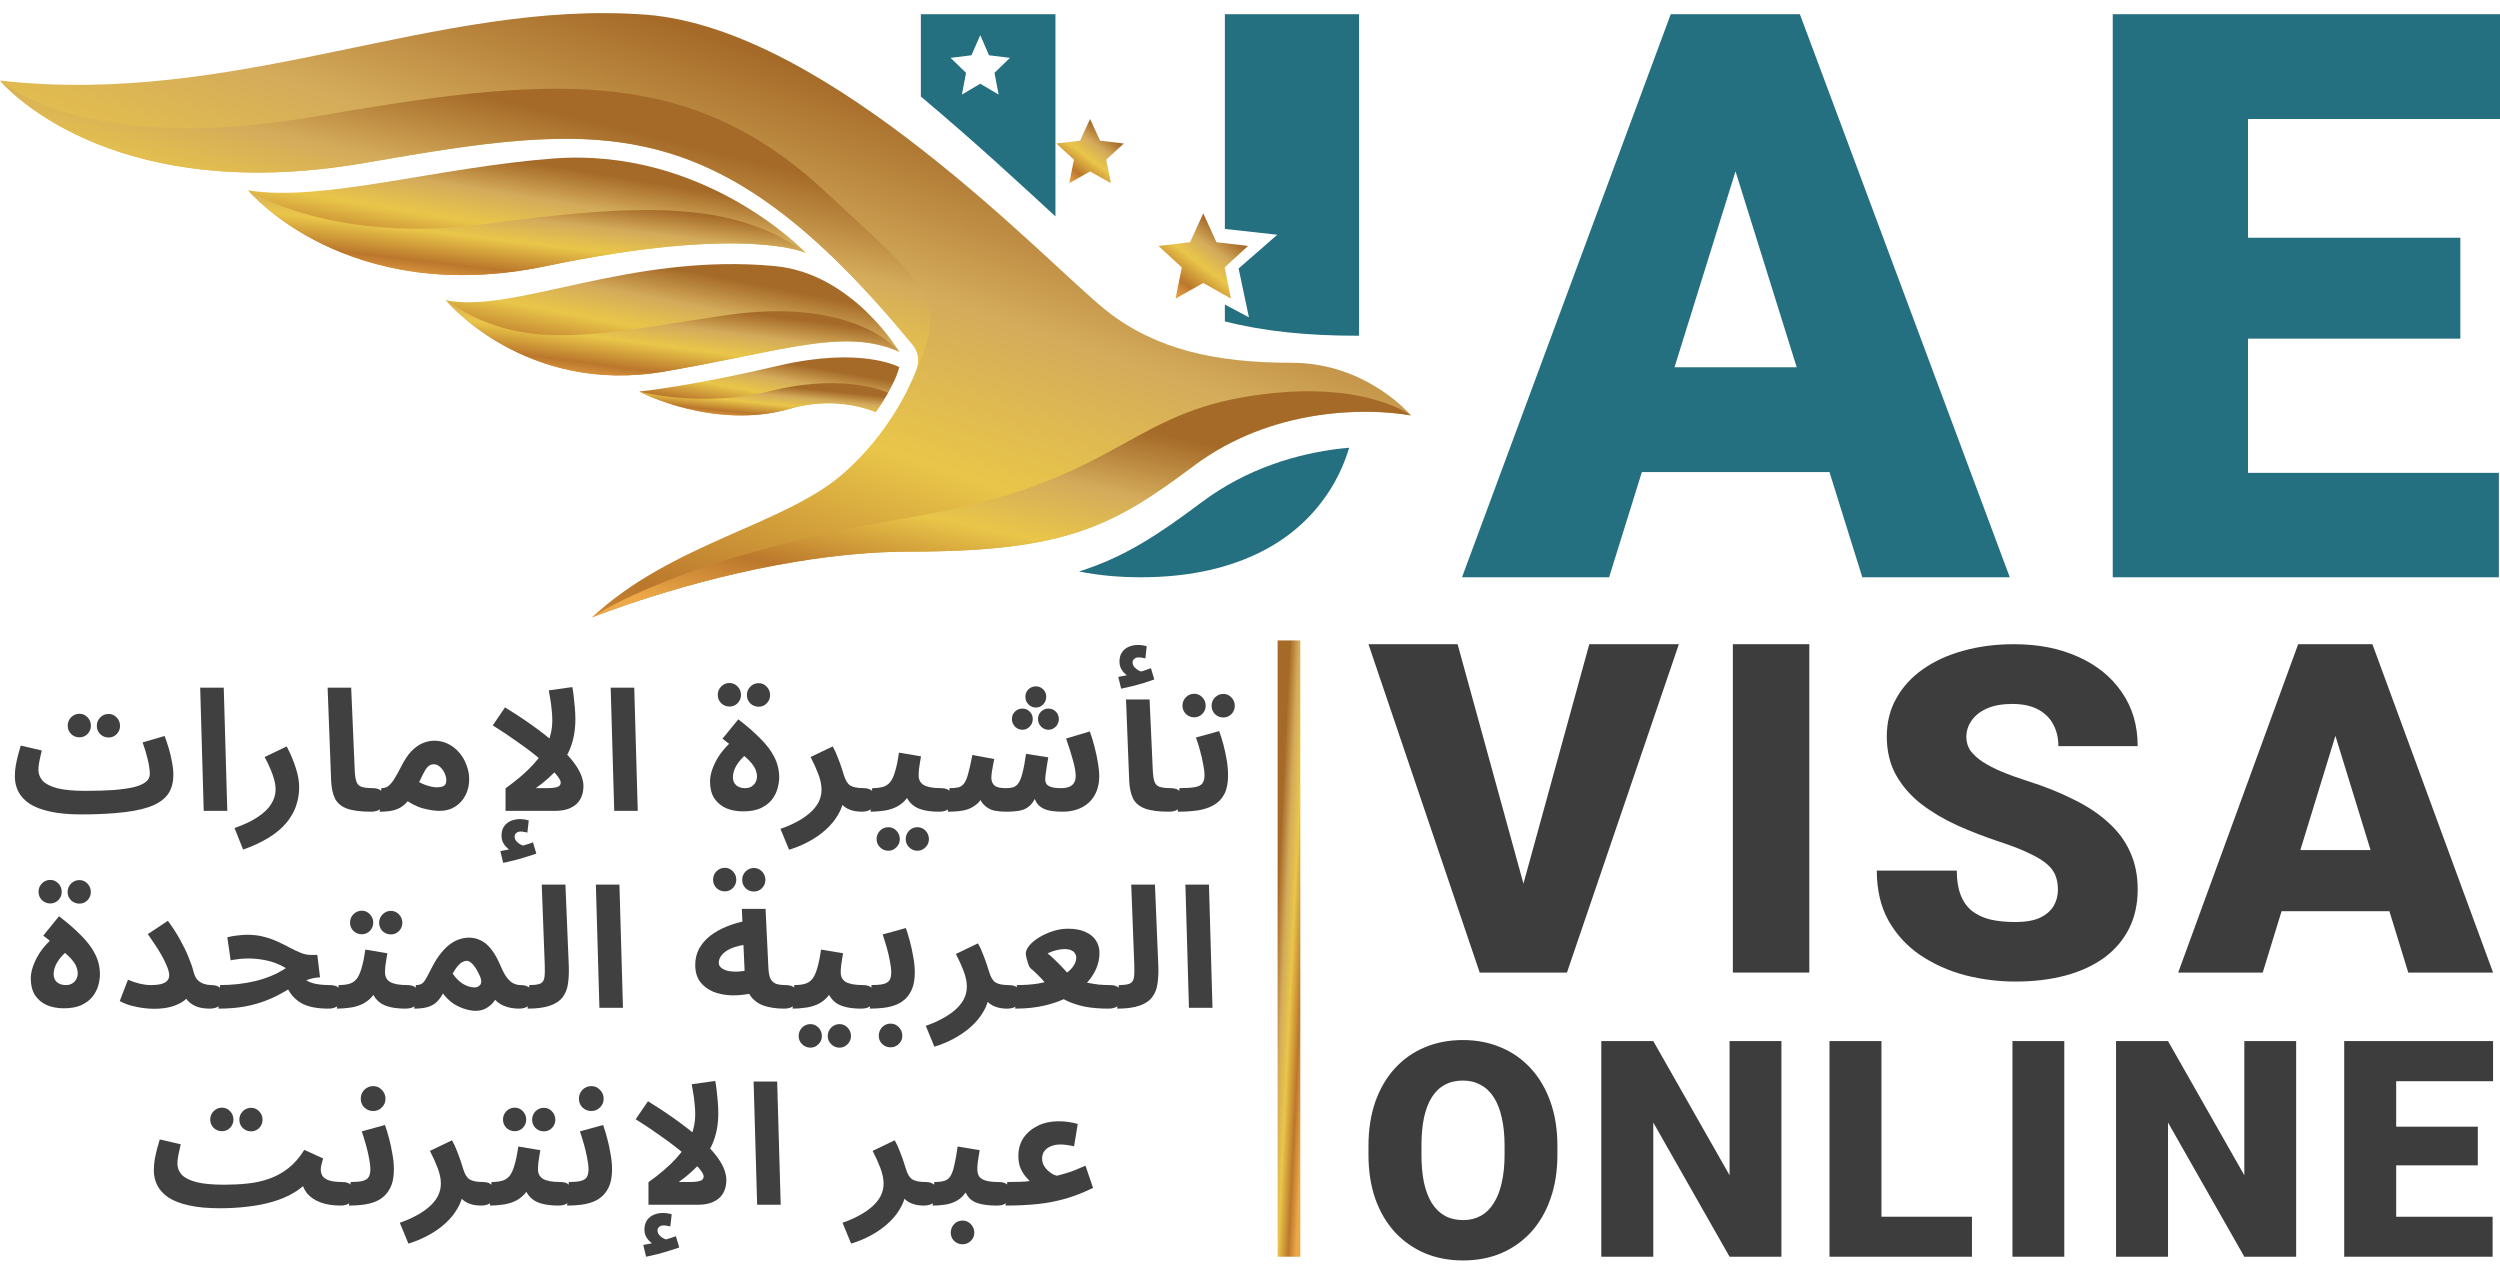
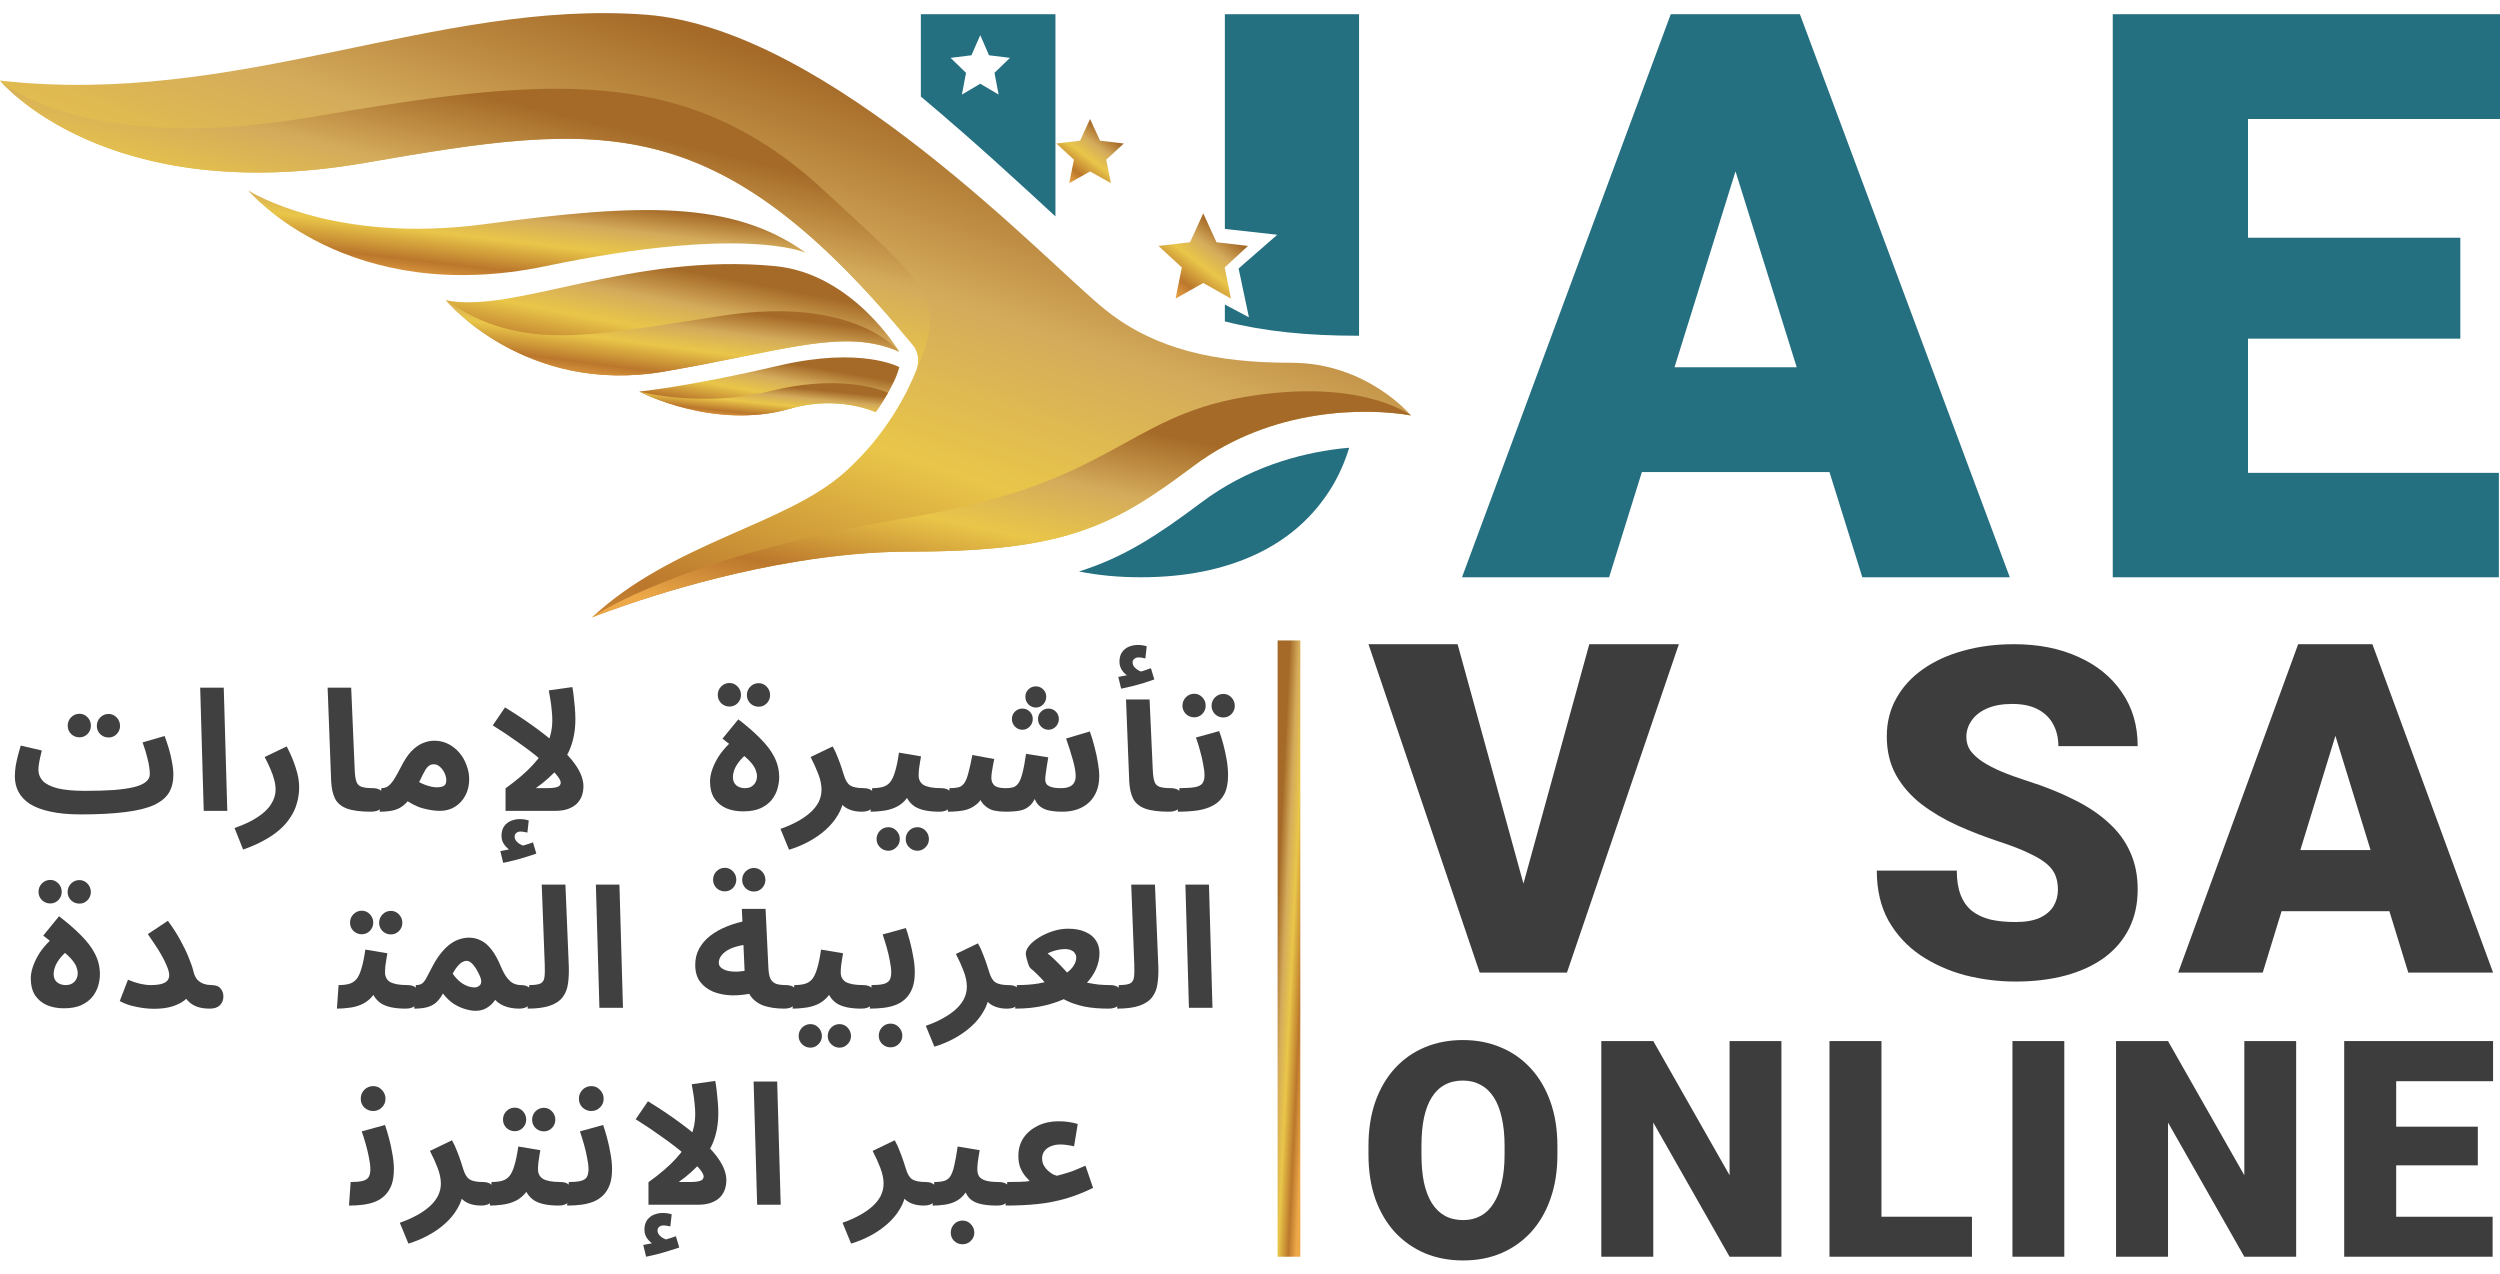
<svg xmlns="http://www.w3.org/2000/svg" width="106" height="54" viewBox="0 0 106 54" fill="none">
  <path d="M59.825 17.615C59.825 17.615 57.962 15.381 54.75 15.381C51.538 15.381 49.001 14.822 46.906 13.166C44.48 11.25 35.173 1.204 27.375 0.622C18.495 -0.04 10.103 4.556 7.87934e-06 3.416C7.87934e-06 3.416 4.423 8.816 15.457 6.908C25.581 5.156 30.39 4.522 38.712 14.633C38.953 14.926 38.995 15.334 38.856 15.686C38.492 16.603 37.599 18.439 35.802 20.036C33.288 22.271 28.516 22.993 25.094 26.182C25.094 26.182 29.037 24.583 33.82 23.805C35.359 23.554 36.986 23.388 38.595 23.388C45.206 23.388 47.22 22.294 50.607 19.757C53.932 17.266 57.94 17.285 59.825 17.615Z" fill="url(#paint0_linear_359_51005)" />
-   <path d="M34.172 10.724C34.172 10.724 29.912 6.231 23.464 6.72C18.533 7.094 13.641 8.582 10.522 8.07C10.522 8.07 14.665 13.052 23.138 11.283C31.612 9.513 34.172 10.724 34.172 10.724Z" fill="url(#paint1_linear_359_51005)" />
  <path d="M38.129 14.915C38.129 14.915 36.176 11.602 32.868 11.283C26.737 10.694 21.742 13.332 18.902 12.727C18.902 12.727 22.254 16.777 28.166 15.753C33.357 14.854 35.802 13.89 38.129 14.915Z" fill="url(#paint2_linear_359_51005)" />
  <path d="M38.13 15.566C38.13 15.566 36.537 14.682 33.026 15.502C29.144 16.408 27.106 16.6 27.106 16.6C27.106 16.6 30.262 18.267 33.519 17.324C35.548 16.736 37.129 17.475 37.129 17.475C37.129 17.475 37.932 16.375 38.13 15.566Z" fill="url(#paint3_linear_359_51005)" />
  <path d="M25.097 26.179C25.217 26.131 29.111 24.569 33.819 23.804C35.358 23.554 36.985 23.387 38.595 23.387C45.205 23.387 47.219 22.294 50.606 19.756C53.931 17.266 57.941 17.284 59.825 17.614C59.825 17.614 59.823 17.612 59.819 17.609C59.7 17.522 57.555 15.999 52.697 16.845C47.695 17.72 47.139 20.499 38.643 21.927C28.87 23.572 25.23 26.084 25.097 26.179Z" fill="url(#paint4_linear_359_51005)" />
  <path d="M0.001 3.417C0.107 3.543 4.555 8.794 15.458 6.908C25.581 5.155 30.39 4.522 38.712 14.633C38.953 14.926 38.995 15.333 38.855 15.685C40.218 12.601 39.268 12.099 34.932 8.071C29.069 2.622 23.022 3.287 13.257 4.955C3.61 6.602 0.086 3.495 0.001 3.417Z" fill="url(#paint5_linear_359_51005)" />
  <path d="M10.524 8.073C10.633 8.203 14.778 13.029 23.139 11.284C31.422 9.555 34.054 10.671 34.169 10.722L34.169 10.72C31.047 8.473 27.09 8.629 20.58 9.501C14.159 10.363 10.618 8.132 10.524 8.073Z" fill="url(#paint6_linear_359_51005)" />
  <path d="M18.904 12.728C18.994 12.838 22.335 16.761 28.167 15.752C33.356 14.853 35.8 13.89 38.128 14.912C38.128 14.911 38.127 14.911 38.127 14.909C38.03 14.79 36.154 12.573 30.764 13.367C25.227 14.186 22.168 15.018 18.904 12.728Z" fill="url(#paint7_linear_359_51005)" />
  <path d="M27.11 16.603C27.235 16.668 30.328 18.248 33.519 17.323C35.547 16.736 37.128 17.475 37.128 17.475C37.128 17.475 37.393 17.112 37.656 16.651C37.107 16.425 35.405 15.897 32.618 16.59C29.806 17.288 27.216 16.629 27.11 16.603Z" fill="url(#paint8_linear_359_51005)" />
  <path d="M51.018 9.047L50.457 10.271L49.12 10.427L50.109 11.339L49.845 12.659L51.018 11.999L52.192 12.659L51.927 11.339L52.917 10.427L51.58 10.271L51.018 9.047Z" fill="url(#paint9_linear_359_51005)" />
  <path d="M46.219 5.045L45.796 5.966L44.789 6.084L45.535 6.771L45.335 7.766L46.219 7.269L47.103 7.766L46.904 6.771L47.65 6.084L46.643 5.966L46.219 5.045Z" fill="url(#paint10_linear_359_51005)" />
  <path d="M42.636 51.116L42.708 50.117C42.931 50.117 43.102 50.115 43.221 50.11C43.345 50.105 43.438 50.101 43.5 50.096C43.562 50.086 43.614 50.079 43.657 50.075C43.609 50.027 43.547 49.958 43.471 49.868C43.395 49.777 43.326 49.661 43.264 49.518C43.207 49.375 43.179 49.204 43.179 49.004C43.179 48.714 43.252 48.46 43.4 48.241C43.552 48.022 43.757 47.851 44.013 47.727C44.27 47.604 44.558 47.542 44.877 47.542C45.029 47.542 45.169 47.551 45.297 47.57C45.431 47.589 45.564 47.618 45.697 47.656L45.54 48.605C45.445 48.581 45.345 48.562 45.24 48.548C45.136 48.533 45.043 48.526 44.962 48.526C44.805 48.526 44.667 48.553 44.548 48.605C44.434 48.652 44.344 48.721 44.277 48.812C44.215 48.897 44.185 49.002 44.185 49.126C44.185 49.206 44.199 49.283 44.227 49.354C44.261 49.425 44.301 49.489 44.349 49.547C44.396 49.604 44.449 49.654 44.506 49.696C44.563 49.739 44.617 49.775 44.67 49.803C44.727 49.827 44.774 49.844 44.812 49.853C44.931 49.82 45.034 49.791 45.119 49.768C45.21 49.739 45.295 49.713 45.376 49.689C45.462 49.661 45.554 49.625 45.654 49.582C45.754 49.539 45.878 49.487 46.025 49.425L46.346 50.367C45.947 50.562 45.557 50.714 45.176 50.824C44.796 50.933 44.401 51.009 43.992 51.052C43.583 51.095 43.131 51.116 42.636 51.116Z" fill="#404040" />
  <path d="M39.542 51.117L39.613 50.118C39.794 50.118 39.936 50.101 40.041 50.068C40.15 50.034 40.236 49.968 40.298 49.868C40.364 49.763 40.419 49.611 40.462 49.411C40.51 49.212 40.557 48.945 40.605 48.612L41.539 48.769C41.53 48.841 41.516 48.924 41.496 49.019C41.482 49.114 41.468 49.212 41.454 49.312C41.444 49.407 41.439 49.497 41.439 49.583C41.439 49.697 41.463 49.794 41.511 49.875C41.563 49.951 41.653 50.011 41.782 50.053C41.915 50.096 42.105 50.118 42.353 50.118C42.533 50.118 42.662 50.165 42.738 50.26C42.814 50.351 42.852 50.465 42.852 50.603C42.852 50.75 42.802 50.874 42.702 50.974C42.607 51.069 42.467 51.117 42.281 51.117C41.953 51.117 41.687 51.086 41.482 51.024C41.278 50.962 41.125 50.857 41.026 50.71C40.926 50.562 40.861 50.36 40.833 50.103H41.175C41.09 50.332 40.99 50.515 40.876 50.653C40.762 50.786 40.633 50.886 40.49 50.952C40.348 51.019 40.196 51.062 40.034 51.081C39.877 51.105 39.713 51.117 39.542 51.117ZM40.812 52.757C40.674 52.757 40.555 52.71 40.455 52.615C40.36 52.52 40.312 52.403 40.312 52.265C40.312 52.127 40.36 52.006 40.455 51.901C40.555 51.801 40.674 51.752 40.812 51.752C40.95 51.752 41.066 51.801 41.161 51.901C41.261 52.006 41.311 52.127 41.311 52.265C41.311 52.403 41.261 52.52 41.161 52.615C41.066 52.71 40.95 52.757 40.812 52.757Z" fill="#404040" />
  <path d="M36.087 52.729L35.723 51.844C35.975 51.758 36.206 51.658 36.415 51.544C36.629 51.43 36.815 51.304 36.972 51.166C37.129 51.028 37.25 50.879 37.336 50.717C37.421 50.55 37.464 50.372 37.464 50.182C37.464 49.982 37.419 49.763 37.328 49.525C37.238 49.288 37.129 49.045 37 48.798L37.935 48.348C38.021 48.496 38.094 48.655 38.156 48.826C38.223 48.993 38.277 49.142 38.32 49.276C38.363 49.409 38.392 49.499 38.406 49.547C38.472 49.775 38.563 49.927 38.677 50.003C38.796 50.079 38.986 50.117 39.248 50.117C39.428 50.117 39.557 50.165 39.633 50.26C39.714 50.351 39.754 50.465 39.754 50.603C39.754 50.75 39.704 50.874 39.604 50.974C39.505 51.069 39.362 51.116 39.176 51.116C38.981 51.116 38.81 51.088 38.663 51.031C38.515 50.974 38.396 50.89 38.306 50.781C38.22 50.672 38.166 50.543 38.142 50.396L38.406 50.546C38.377 50.798 38.294 51.035 38.156 51.259C38.023 51.487 37.849 51.697 37.635 51.887C37.421 52.077 37.181 52.244 36.915 52.386C36.648 52.529 36.373 52.643 36.087 52.729Z" fill="#404040" />
  <path d="M32.103 51.081L31.953 45.858H32.952L33.102 51.081H32.103Z" fill="#404040" />
  <path d="M29.478 47.257C29.478 47.1 29.469 46.943 29.45 46.786C29.436 46.629 29.416 46.481 29.393 46.343C29.369 46.201 29.348 46.077 29.328 45.972L30.327 45.83C30.346 45.925 30.365 46.051 30.384 46.208C30.403 46.365 30.42 46.531 30.434 46.707C30.449 46.879 30.456 47.043 30.456 47.2C30.456 47.447 30.434 47.68 30.392 47.899C30.349 48.118 30.285 48.325 30.199 48.52C30.113 48.71 30.006 48.893 29.878 49.069L29.749 49.24C29.626 49.392 29.481 49.542 29.314 49.69C29.152 49.837 28.974 49.98 28.779 50.118H29.243C29.405 50.118 29.528 50.108 29.614 50.089C29.7 50.07 29.757 50.044 29.785 50.011C29.818 49.973 29.835 49.93 29.835 49.882C29.835 49.797 29.761 49.671 29.614 49.504C29.466 49.333 29.262 49.138 29 48.919C28.739 48.696 28.432 48.46 28.08 48.213C27.733 47.961 27.357 47.709 26.953 47.456L27.474 46.693C28.035 47.04 28.508 47.359 28.893 47.649C29.283 47.939 29.602 48.203 29.849 48.441C30.101 48.679 30.296 48.895 30.434 49.09C30.572 49.285 30.667 49.461 30.72 49.618C30.772 49.77 30.798 49.908 30.798 50.032C30.798 50.17 30.777 50.303 30.734 50.432C30.691 50.555 30.622 50.667 30.527 50.767C30.432 50.862 30.308 50.938 30.156 50.995C30.004 51.052 29.816 51.081 29.593 51.081H27.495V50.125C27.985 49.773 28.372 49.44 28.658 49.126C28.948 48.812 29.157 48.503 29.286 48.199C29.414 47.894 29.478 47.58 29.478 47.257ZM27.395 53.285L27.274 52.786C27.44 52.757 27.564 52.734 27.645 52.715C27.73 52.696 27.821 52.674 27.916 52.65L27.845 52.829C27.721 52.786 27.602 52.7 27.488 52.572C27.378 52.448 27.324 52.306 27.324 52.144C27.324 51.973 27.362 51.835 27.438 51.73C27.514 51.625 27.611 51.549 27.73 51.502C27.849 51.454 27.973 51.43 28.101 51.43C28.173 51.43 28.239 51.435 28.301 51.445C28.368 51.454 28.427 51.468 28.48 51.487L28.422 52.001C28.375 51.992 28.327 51.982 28.28 51.973C28.232 51.963 28.18 51.958 28.123 51.958C28.061 51.958 28.004 51.977 27.952 52.015C27.904 52.058 27.88 52.108 27.88 52.165C27.88 52.246 27.909 52.318 27.966 52.379C28.023 52.441 28.09 52.489 28.166 52.522C28.246 52.56 28.313 52.581 28.365 52.586L27.973 52.629C28.101 52.596 28.223 52.56 28.337 52.522C28.451 52.489 28.558 52.453 28.658 52.415L28.801 52.893C28.682 52.936 28.541 52.981 28.38 53.029C28.223 53.081 28.059 53.128 27.887 53.171C27.721 53.214 27.557 53.252 27.395 53.285Z" fill="#404040" />
  <path d="M24.046 51.117L24.118 50.118C24.327 50.118 24.491 50.103 24.61 50.075C24.734 50.046 24.822 49.994 24.874 49.918C24.926 49.837 24.953 49.723 24.953 49.575C24.953 49.442 24.933 49.283 24.895 49.097C24.862 48.912 24.817 48.719 24.76 48.52C24.703 48.32 24.646 48.137 24.589 47.97L25.573 47.699C25.63 47.861 25.687 48.049 25.744 48.263C25.802 48.477 25.849 48.698 25.887 48.926C25.93 49.15 25.951 49.366 25.951 49.575C25.951 49.837 25.918 50.058 25.851 50.239C25.785 50.415 25.692 50.562 25.573 50.681C25.459 50.795 25.321 50.886 25.159 50.952C25.002 51.014 24.829 51.057 24.639 51.081C24.448 51.105 24.251 51.117 24.046 51.117ZM25.074 47.107C24.926 47.107 24.8 47.057 24.696 46.957C24.596 46.857 24.546 46.734 24.546 46.586C24.546 46.439 24.596 46.313 24.696 46.208C24.8 46.103 24.926 46.051 25.074 46.051C25.216 46.051 25.338 46.103 25.438 46.208C25.542 46.313 25.595 46.439 25.595 46.586C25.595 46.734 25.542 46.857 25.438 46.957C25.338 47.057 25.216 47.107 25.074 47.107Z" fill="#404040" />
-   <path d="M20.77 51.116L20.842 50.117C21.013 50.117 21.16 50.101 21.284 50.067C21.408 50.034 21.512 49.968 21.598 49.868C21.683 49.763 21.755 49.611 21.812 49.411C21.874 49.211 21.928 48.945 21.976 48.612L22.911 48.769C22.901 48.84 22.887 48.923 22.868 49.019C22.854 49.114 22.839 49.211 22.825 49.311C22.816 49.406 22.811 49.497 22.811 49.582C22.811 49.668 22.827 49.744 22.861 49.81C22.894 49.877 22.946 49.934 23.018 49.982C23.094 50.025 23.191 50.058 23.31 50.082C23.434 50.105 23.584 50.117 23.76 50.117C23.94 50.117 24.069 50.165 24.145 50.26C24.221 50.35 24.259 50.465 24.259 50.602C24.259 50.75 24.209 50.874 24.109 50.973C24.014 51.069 23.874 51.116 23.688 51.116C23.474 51.116 23.279 51.099 23.103 51.066C22.932 51.033 22.782 50.978 22.654 50.902C22.53 50.821 22.428 50.717 22.347 50.588C22.271 50.455 22.223 50.293 22.204 50.103H22.547C22.461 50.331 22.352 50.514 22.219 50.652C22.09 50.786 21.945 50.886 21.783 50.952C21.622 51.019 21.453 51.061 21.277 51.081C21.106 51.104 20.937 51.116 20.77 51.116ZM23.06 47.97C22.922 47.97 22.804 47.922 22.704 47.827C22.609 47.727 22.561 47.611 22.561 47.477C22.561 47.34 22.609 47.221 22.704 47.121C22.804 47.021 22.922 46.971 23.06 46.971C23.194 46.971 23.308 47.021 23.403 47.121C23.498 47.221 23.546 47.34 23.546 47.477C23.546 47.611 23.498 47.727 23.403 47.827C23.308 47.922 23.194 47.97 23.06 47.97ZM21.826 47.963C21.688 47.963 21.569 47.915 21.469 47.82C21.374 47.72 21.327 47.604 21.327 47.47C21.327 47.333 21.374 47.214 21.469 47.114C21.569 47.014 21.688 46.964 21.826 46.964C21.959 46.964 22.073 47.014 22.169 47.114C22.264 47.214 22.311 47.333 22.311 47.47C22.311 47.604 22.264 47.72 22.169 47.82C22.073 47.915 21.959 47.963 21.826 47.963Z" fill="#404040" />
+   <path d="M20.77 51.116L20.842 50.117C21.013 50.117 21.16 50.101 21.284 50.067C21.408 50.034 21.512 49.968 21.598 49.868C21.683 49.763 21.755 49.611 21.812 49.411C21.874 49.211 21.928 48.945 21.976 48.612L22.911 48.769C22.901 48.84 22.887 48.923 22.868 49.019C22.854 49.114 22.839 49.211 22.825 49.311C22.816 49.406 22.811 49.497 22.811 49.582C22.811 49.668 22.827 49.744 22.861 49.81C22.894 49.877 22.946 49.934 23.018 49.982C23.094 50.025 23.191 50.058 23.31 50.082C23.434 50.105 23.584 50.117 23.76 50.117C23.94 50.117 24.069 50.165 24.145 50.26C24.259 50.75 24.209 50.874 24.109 50.973C24.014 51.069 23.874 51.116 23.688 51.116C23.474 51.116 23.279 51.099 23.103 51.066C22.932 51.033 22.782 50.978 22.654 50.902C22.53 50.821 22.428 50.717 22.347 50.588C22.271 50.455 22.223 50.293 22.204 50.103H22.547C22.461 50.331 22.352 50.514 22.219 50.652C22.09 50.786 21.945 50.886 21.783 50.952C21.622 51.019 21.453 51.061 21.277 51.081C21.106 51.104 20.937 51.116 20.77 51.116ZM23.06 47.97C22.922 47.97 22.804 47.922 22.704 47.827C22.609 47.727 22.561 47.611 22.561 47.477C22.561 47.34 22.609 47.221 22.704 47.121C22.804 47.021 22.922 46.971 23.06 46.971C23.194 46.971 23.308 47.021 23.403 47.121C23.498 47.221 23.546 47.34 23.546 47.477C23.546 47.611 23.498 47.727 23.403 47.827C23.308 47.922 23.194 47.97 23.06 47.97ZM21.826 47.963C21.688 47.963 21.569 47.915 21.469 47.82C21.374 47.72 21.327 47.604 21.327 47.47C21.327 47.333 21.374 47.214 21.469 47.114C21.569 47.014 21.688 46.964 21.826 46.964C21.959 46.964 22.073 47.014 22.169 47.114C22.264 47.214 22.311 47.333 22.311 47.47C22.311 47.604 22.264 47.72 22.169 47.82C22.073 47.915 21.959 47.963 21.826 47.963Z" fill="#404040" />
  <path d="M17.316 52.729L16.952 51.844C17.204 51.758 17.435 51.658 17.644 51.544C17.858 51.43 18.044 51.304 18.201 51.166C18.357 51.028 18.479 50.879 18.564 50.717C18.65 50.55 18.693 50.372 18.693 50.182C18.693 49.982 18.648 49.763 18.557 49.525C18.467 49.288 18.357 49.045 18.229 48.798L19.164 48.348C19.249 48.496 19.323 48.655 19.385 48.826C19.451 48.993 19.506 49.142 19.549 49.276C19.592 49.409 19.62 49.499 19.634 49.547C19.701 49.775 19.791 49.927 19.906 50.003C20.024 50.079 20.215 50.117 20.476 50.117C20.657 50.117 20.785 50.165 20.862 50.26C20.942 50.351 20.983 50.465 20.983 50.603C20.983 50.75 20.933 50.874 20.833 50.974C20.733 51.069 20.59 51.116 20.405 51.116C20.21 51.116 20.039 51.088 19.891 51.031C19.744 50.974 19.625 50.89 19.535 50.781C19.449 50.672 19.394 50.543 19.37 50.396L19.634 50.546C19.606 50.798 19.523 51.035 19.385 51.259C19.252 51.487 19.078 51.697 18.864 51.887C18.65 52.077 18.41 52.244 18.143 52.386C17.877 52.529 17.601 52.643 17.316 52.729Z" fill="#404040" />
  <path d="M14.797 51.117L14.868 50.118C15.077 50.118 15.241 50.103 15.36 50.075C15.484 50.046 15.572 49.994 15.624 49.918C15.677 49.837 15.703 49.723 15.703 49.575C15.703 49.442 15.684 49.283 15.646 49.097C15.612 48.912 15.567 48.719 15.51 48.52C15.453 48.32 15.396 48.137 15.339 47.97L16.323 47.699C16.38 47.861 16.438 48.049 16.495 48.263C16.552 48.477 16.599 48.698 16.637 48.926C16.68 49.15 16.701 49.366 16.701 49.575C16.701 49.837 16.668 50.058 16.602 50.239C16.535 50.415 16.442 50.562 16.323 50.681C16.209 50.795 16.071 50.886 15.91 50.952C15.753 51.014 15.579 51.057 15.389 51.081C15.198 51.105 15.001 51.117 14.797 51.117ZM15.824 47.107C15.677 47.107 15.55 47.057 15.446 46.957C15.346 46.857 15.296 46.734 15.296 46.586C15.296 46.439 15.346 46.313 15.446 46.208C15.55 46.103 15.677 46.051 15.824 46.051C15.967 46.051 16.088 46.103 16.188 46.208C16.292 46.313 16.345 46.439 16.345 46.586C16.345 46.734 16.292 46.857 16.188 46.957C16.088 47.057 15.967 47.107 15.824 47.107Z" fill="#404040" />
-   <path d="M9.327 51.23L9.513 50.231C9.855 50.231 10.183 50.215 10.497 50.181C10.816 50.148 11.118 50.082 11.403 49.982C11.694 49.882 11.965 49.734 12.217 49.539C12.469 49.344 12.697 49.083 12.902 48.755L13.701 49.118C13.672 49.209 13.648 49.297 13.629 49.383C13.61 49.463 13.601 49.53 13.601 49.582C13.601 49.692 13.627 49.787 13.679 49.868C13.736 49.949 13.831 50.01 13.965 50.053C14.098 50.096 14.281 50.117 14.514 50.117C14.695 50.117 14.823 50.165 14.899 50.26C14.975 50.35 15.013 50.465 15.013 50.602C15.013 50.75 14.963 50.874 14.864 50.973C14.768 51.069 14.628 51.116 14.443 51.116C14.114 51.116 13.829 51.071 13.586 50.981C13.349 50.89 13.161 50.764 13.023 50.602C12.89 50.436 12.811 50.246 12.787 50.032L13.073 50.06C12.902 50.265 12.688 50.441 12.431 50.588C12.179 50.736 11.891 50.857 11.567 50.952C11.249 51.047 10.899 51.116 10.519 51.159C10.143 51.206 9.746 51.23 9.327 51.23ZM9.32 51.23C8.806 51.23 8.371 51.19 8.014 51.109C7.662 51.033 7.375 50.923 7.151 50.781C6.932 50.633 6.773 50.462 6.673 50.267C6.573 50.072 6.523 49.858 6.523 49.625C6.523 49.473 6.535 49.321 6.559 49.168C6.588 49.011 6.621 48.859 6.659 48.712C6.702 48.564 6.74 48.431 6.773 48.312L7.665 48.519C7.646 48.605 7.624 48.697 7.601 48.797C7.577 48.897 7.558 48.995 7.544 49.09C7.529 49.18 7.522 49.264 7.522 49.34C7.522 49.516 7.584 49.673 7.708 49.81C7.836 49.944 8.045 50.048 8.336 50.124C8.626 50.196 9.016 50.231 9.506 50.231L9.648 51.002L9.32 51.23ZM10.647 47.97C10.509 47.97 10.39 47.922 10.29 47.827C10.195 47.727 10.148 47.611 10.148 47.477C10.148 47.34 10.195 47.221 10.29 47.121C10.39 47.021 10.509 46.971 10.647 46.971C10.78 46.971 10.894 47.021 10.989 47.121C11.085 47.221 11.132 47.34 11.132 47.477C11.132 47.611 11.085 47.727 10.989 47.827C10.894 47.922 10.78 47.97 10.647 47.97ZM9.413 47.963C9.275 47.963 9.156 47.915 9.056 47.82C8.961 47.72 8.913 47.604 8.913 47.47C8.913 47.333 8.961 47.214 9.056 47.114C9.156 47.014 9.275 46.964 9.413 46.964C9.546 46.964 9.66 47.014 9.755 47.114C9.85 47.214 9.898 47.333 9.898 47.47C9.898 47.604 9.85 47.72 9.755 47.82C9.66 47.915 9.546 47.963 9.413 47.963Z" fill="#404040" />
  <path d="M50.411 42.73L50.261 37.508H51.26L51.409 42.73H50.411Z" fill="#404040" />
  <path d="M47.365 42.766L47.437 41.767C47.655 41.767 47.812 41.746 47.907 41.703C48.002 41.656 48.06 41.57 48.079 41.446C48.098 41.318 48.102 41.132 48.093 40.89L47.964 37.508H48.97L49.113 40.961C49.123 41.237 49.111 41.487 49.077 41.71C49.049 41.929 48.975 42.117 48.856 42.274C48.742 42.431 48.564 42.552 48.321 42.638C48.083 42.723 47.765 42.766 47.365 42.766Z" fill="#404040" />
  <path d="M43.043 42.766L43.115 41.767C43.448 41.767 43.747 41.746 44.014 41.703C44.28 41.656 44.513 41.594 44.713 41.518C44.917 41.442 45.086 41.354 45.219 41.254C45.357 41.154 45.46 41.049 45.526 40.94C45.597 40.826 45.633 40.714 45.633 40.605C45.633 40.543 45.617 40.486 45.583 40.433C45.555 40.376 45.505 40.331 45.433 40.298C45.362 40.26 45.265 40.241 45.141 40.241C45.079 40.241 45.005 40.248 44.92 40.262C44.834 40.276 44.748 40.298 44.663 40.326C44.577 40.35 44.496 40.383 44.42 40.426C44.52 40.502 44.63 40.6 44.748 40.719C44.867 40.833 44.986 40.954 45.105 41.083C45.224 41.206 45.326 41.328 45.412 41.446C45.512 41.489 45.621 41.532 45.74 41.575C45.864 41.613 45.997 41.646 46.14 41.675C46.282 41.703 46.432 41.727 46.589 41.746C46.746 41.76 46.908 41.767 47.074 41.767C47.255 41.767 47.383 41.815 47.46 41.91C47.541 42.001 47.581 42.115 47.581 42.253C47.581 42.4 47.531 42.524 47.431 42.624C47.331 42.719 47.188 42.766 47.003 42.766C46.623 42.766 46.285 42.738 45.99 42.681C45.695 42.619 45.431 42.531 45.198 42.417C44.97 42.298 44.756 42.155 44.556 41.989C44.499 41.889 44.418 41.782 44.313 41.668C44.213 41.549 44.106 41.435 43.992 41.325C43.883 41.216 43.783 41.125 43.693 41.054C43.669 41.035 43.64 40.985 43.607 40.904C43.578 40.819 43.552 40.731 43.529 40.64C43.505 40.545 43.493 40.478 43.493 40.441C43.493 40.331 43.543 40.215 43.643 40.091C43.747 39.967 43.885 39.853 44.056 39.748C44.232 39.639 44.425 39.551 44.634 39.484C44.848 39.413 45.065 39.377 45.284 39.377C45.578 39.377 45.823 39.423 46.018 39.513C46.218 39.599 46.368 39.72 46.468 39.877C46.568 40.029 46.618 40.207 46.618 40.412C46.618 40.64 46.568 40.868 46.468 41.097C46.368 41.32 46.221 41.532 46.026 41.732C45.835 41.932 45.595 42.11 45.305 42.267C45.02 42.419 44.687 42.54 44.306 42.631C43.93 42.721 43.51 42.766 43.043 42.766Z" fill="#404040" />
  <path d="M39.617 44.379L39.253 43.494C39.505 43.409 39.736 43.309 39.945 43.194C40.159 43.08 40.345 42.954 40.502 42.816C40.659 42.678 40.78 42.529 40.866 42.367C40.951 42.2 40.994 42.022 40.994 41.832C40.994 41.632 40.949 41.413 40.859 41.175C40.768 40.938 40.659 40.695 40.53 40.448L41.465 39.998C41.551 40.146 41.624 40.305 41.686 40.476C41.753 40.643 41.807 40.793 41.85 40.926C41.893 41.059 41.922 41.149 41.936 41.197C42.002 41.425 42.093 41.577 42.207 41.654C42.326 41.73 42.516 41.768 42.778 41.768C42.959 41.768 43.087 41.815 43.163 41.91C43.244 42.001 43.284 42.115 43.284 42.253C43.284 42.4 43.234 42.524 43.135 42.624C43.035 42.719 42.892 42.767 42.706 42.767C42.511 42.767 42.34 42.738 42.193 42.681C42.045 42.624 41.926 42.541 41.836 42.431C41.75 42.322 41.696 42.193 41.672 42.046L41.936 42.196C41.907 42.448 41.824 42.686 41.686 42.909C41.553 43.138 41.379 43.347 41.165 43.537C40.951 43.727 40.711 43.894 40.445 44.036C40.178 44.179 39.903 44.293 39.617 44.379Z" fill="#404040" />
  <path d="M36.882 42.766L36.953 41.767C37.163 41.767 37.327 41.753 37.446 41.725C37.569 41.696 37.657 41.644 37.71 41.568C37.762 41.487 37.788 41.373 37.788 41.225C37.788 41.092 37.769 40.933 37.731 40.747C37.698 40.562 37.653 40.369 37.596 40.169C37.538 39.97 37.481 39.786 37.424 39.62L38.409 39.349C38.466 39.511 38.523 39.699 38.58 39.913C38.637 40.127 38.685 40.348 38.723 40.576C38.766 40.8 38.787 41.016 38.787 41.225C38.787 41.487 38.754 41.708 38.687 41.889C38.62 42.065 38.528 42.212 38.409 42.331C38.295 42.445 38.157 42.536 37.995 42.602C37.838 42.664 37.664 42.707 37.474 42.731C37.284 42.754 37.087 42.766 36.882 42.766ZM37.76 44.407C37.622 44.407 37.503 44.36 37.403 44.264C37.308 44.169 37.26 44.053 37.26 43.915C37.26 43.777 37.308 43.656 37.403 43.551C37.503 43.451 37.622 43.401 37.76 43.401C37.898 43.401 38.014 43.451 38.109 43.551C38.209 43.656 38.259 43.777 38.259 43.915C38.259 44.053 38.209 44.169 38.109 44.264C38.014 44.36 37.898 44.407 37.76 44.407Z" fill="#404040" />
  <path d="M33.606 42.766L33.678 41.767C33.849 41.767 33.996 41.751 34.12 41.717C34.244 41.684 34.348 41.617 34.434 41.518C34.519 41.413 34.591 41.261 34.648 41.061C34.71 40.861 34.764 40.595 34.812 40.262L35.747 40.419C35.737 40.49 35.723 40.574 35.704 40.669C35.69 40.764 35.675 40.861 35.661 40.961C35.651 41.056 35.647 41.147 35.647 41.232C35.647 41.318 35.663 41.394 35.697 41.461C35.73 41.527 35.782 41.584 35.854 41.632C35.93 41.675 36.027 41.708 36.146 41.732C36.27 41.755 36.42 41.767 36.596 41.767C36.776 41.767 36.905 41.815 36.981 41.91C37.057 42 37.095 42.115 37.095 42.252C37.095 42.4 37.045 42.524 36.945 42.623C36.85 42.719 36.71 42.766 36.524 42.766C36.31 42.766 36.115 42.749 35.939 42.716C35.768 42.683 35.618 42.628 35.49 42.552C35.366 42.471 35.264 42.367 35.183 42.238C35.107 42.105 35.059 41.943 35.04 41.753H35.383C35.297 41.981 35.188 42.164 35.054 42.302C34.926 42.436 34.781 42.535 34.619 42.602C34.458 42.669 34.289 42.712 34.113 42.73C33.941 42.754 33.773 42.766 33.606 42.766ZM35.597 44.421C35.459 44.421 35.34 44.371 35.24 44.272C35.145 44.176 35.097 44.062 35.097 43.929C35.097 43.791 35.145 43.672 35.24 43.572C35.34 43.472 35.459 43.422 35.597 43.422C35.73 43.422 35.844 43.472 35.939 43.572C36.034 43.672 36.082 43.791 36.082 43.929C36.082 44.062 36.034 44.176 35.939 44.272C35.844 44.371 35.73 44.421 35.597 44.421ZM34.362 44.421C34.224 44.421 34.106 44.371 34.006 44.272C33.911 44.176 33.863 44.062 33.863 43.929C33.863 43.791 33.911 43.672 34.006 43.572C34.106 43.472 34.224 43.422 34.362 43.422C34.496 43.422 34.61 43.472 34.705 43.572C34.8 43.672 34.848 43.791 34.848 43.929C34.848 44.062 34.8 44.176 34.705 44.272C34.61 44.371 34.496 44.421 34.362 44.421Z" fill="#404040" />
  <path d="M33.252 42.766C32.914 42.766 32.622 42.723 32.374 42.638C32.132 42.547 31.944 42.405 31.811 42.21C31.678 42.01 31.602 41.744 31.582 41.411L31.454 38.535H32.46L32.581 41.061C32.591 41.256 32.622 41.406 32.674 41.511C32.731 41.611 32.812 41.679 32.917 41.718C33.021 41.751 33.157 41.767 33.323 41.767C33.504 41.767 33.632 41.815 33.709 41.91C33.785 42.001 33.823 42.115 33.823 42.253C33.823 42.4 33.773 42.524 33.673 42.624C33.578 42.719 33.437 42.766 33.252 42.766ZM31.946 42.103C31.628 42.174 31.321 42.207 31.026 42.203C30.731 42.193 30.467 42.141 30.234 42.046C30.001 41.946 29.816 41.803 29.677 41.618C29.544 41.432 29.478 41.197 29.478 40.911C29.478 40.659 29.532 40.431 29.642 40.226C29.756 40.017 29.913 39.834 30.113 39.677C30.317 39.52 30.555 39.387 30.826 39.278C31.097 39.168 31.392 39.085 31.711 39.028L31.811 40.041C31.606 40.05 31.421 40.079 31.254 40.127C31.093 40.169 30.952 40.226 30.833 40.298C30.719 40.369 30.631 40.45 30.569 40.54C30.508 40.626 30.477 40.719 30.477 40.819C30.477 40.899 30.505 40.966 30.562 41.018C30.619 41.071 30.695 41.113 30.791 41.147C30.886 41.175 30.995 41.192 31.119 41.197C31.242 41.201 31.368 41.194 31.497 41.175C31.63 41.156 31.761 41.125 31.889 41.083L31.946 42.103ZM31.968 37.801C31.83 37.801 31.711 37.753 31.611 37.658C31.516 37.558 31.468 37.441 31.468 37.308C31.468 37.17 31.516 37.051 31.611 36.952C31.711 36.852 31.83 36.802 31.968 36.802C32.101 36.802 32.215 36.852 32.31 36.952C32.405 37.051 32.453 37.17 32.453 37.308C32.453 37.441 32.405 37.558 32.31 37.658C32.215 37.753 32.101 37.801 31.968 37.801ZM30.733 37.794C30.596 37.794 30.477 37.746 30.377 37.651C30.282 37.551 30.234 37.434 30.234 37.301C30.234 37.163 30.282 37.044 30.377 36.944C30.477 36.845 30.596 36.795 30.733 36.795C30.867 36.795 30.981 36.845 31.076 36.944C31.171 37.044 31.219 37.163 31.219 37.301C31.219 37.434 31.171 37.551 31.076 37.651C30.981 37.746 30.867 37.794 30.733 37.794Z" fill="#404040" />
  <path d="M25.415 42.73L25.265 37.508H26.264L26.414 42.73H25.415Z" fill="#404040" />
  <path d="M22.369 42.766L22.441 41.767C22.659 41.767 22.816 41.746 22.912 41.703C23.007 41.656 23.064 41.57 23.083 41.446C23.102 41.318 23.107 41.132 23.097 40.89L22.969 37.508H23.974L24.117 40.961C24.127 41.237 24.115 41.487 24.082 41.71C24.053 41.929 23.979 42.117 23.86 42.274C23.746 42.431 23.568 42.552 23.325 42.638C23.087 42.723 22.769 42.766 22.369 42.766Z" fill="#404040" />
  <path d="M17.56 42.766L17.632 41.767C17.751 41.767 17.841 41.744 17.903 41.696C17.965 41.649 18.026 41.565 18.088 41.447C18.15 41.328 18.236 41.166 18.345 40.961C18.464 40.733 18.588 40.543 18.716 40.391C18.845 40.234 18.973 40.11 19.101 40.02C19.235 39.925 19.365 39.858 19.494 39.82C19.627 39.777 19.758 39.756 19.886 39.756C20.062 39.756 20.226 39.794 20.378 39.87C20.535 39.941 20.685 40.067 20.828 40.248C20.971 40.424 21.106 40.666 21.235 40.976C21.325 41.19 21.415 41.354 21.506 41.468C21.596 41.582 21.689 41.66 21.784 41.703C21.884 41.746 21.984 41.767 22.084 41.767C22.264 41.767 22.393 41.815 22.469 41.91C22.545 42.001 22.583 42.115 22.583 42.253C22.583 42.4 22.533 42.524 22.433 42.624C22.333 42.719 22.193 42.766 22.012 42.766C21.779 42.766 21.568 42.728 21.377 42.652C21.187 42.576 21.037 42.462 20.928 42.31L21.135 42.153C21.092 42.253 21.028 42.357 20.942 42.467C20.861 42.576 20.754 42.669 20.621 42.745C20.493 42.821 20.338 42.859 20.157 42.859C20.038 42.859 19.898 42.835 19.736 42.788C19.579 42.745 19.415 42.671 19.244 42.567C19.078 42.457 18.923 42.31 18.78 42.124C18.69 42.291 18.59 42.422 18.481 42.517C18.371 42.607 18.243 42.671 18.096 42.709C17.948 42.747 17.77 42.766 17.56 42.766ZM19.194 41.282C19.242 41.354 19.299 41.425 19.365 41.496C19.432 41.568 19.506 41.632 19.587 41.689C19.667 41.741 19.753 41.784 19.843 41.818C19.939 41.851 20.031 41.867 20.122 41.867C20.217 41.867 20.295 41.832 20.357 41.76C20.419 41.684 20.421 41.572 20.364 41.425C20.34 41.363 20.307 41.294 20.264 41.218C20.226 41.137 20.181 41.061 20.129 40.99C20.081 40.919 20.026 40.859 19.965 40.812C19.908 40.764 19.848 40.74 19.786 40.74C19.724 40.74 19.66 40.759 19.594 40.797C19.527 40.835 19.46 40.895 19.394 40.976C19.327 41.052 19.261 41.154 19.194 41.282Z" fill="#404040" />
  <path d="M14.285 42.766L14.356 41.767C14.527 41.767 14.675 41.751 14.798 41.718C14.922 41.684 15.027 41.618 15.112 41.518C15.198 41.413 15.269 41.261 15.326 41.061C15.388 40.861 15.443 40.595 15.49 40.262L16.425 40.419C16.415 40.49 16.401 40.574 16.382 40.669C16.368 40.764 16.354 40.861 16.339 40.961C16.33 41.056 16.325 41.147 16.325 41.232C16.325 41.318 16.342 41.394 16.375 41.461C16.408 41.527 16.461 41.584 16.532 41.632C16.608 41.675 16.706 41.708 16.824 41.732C16.948 41.756 17.098 41.767 17.274 41.767C17.455 41.767 17.583 41.815 17.659 41.91C17.735 42.001 17.773 42.115 17.773 42.253C17.773 42.4 17.723 42.524 17.623 42.624C17.528 42.719 17.388 42.766 17.203 42.766C16.988 42.766 16.794 42.75 16.617 42.716C16.446 42.683 16.297 42.628 16.168 42.552C16.044 42.471 15.942 42.367 15.861 42.238C15.785 42.105 15.738 41.943 15.719 41.753H16.061C15.975 41.981 15.866 42.165 15.733 42.303C15.604 42.436 15.459 42.536 15.298 42.602C15.136 42.669 14.967 42.712 14.791 42.731C14.62 42.754 14.451 42.766 14.285 42.766ZM16.575 39.62C16.437 39.62 16.318 39.572 16.218 39.477C16.123 39.377 16.075 39.261 16.075 39.128C16.075 38.99 16.123 38.871 16.218 38.771C16.318 38.671 16.437 38.621 16.575 38.621C16.708 38.621 16.822 38.671 16.917 38.771C17.012 38.871 17.06 38.99 17.06 39.128C17.06 39.261 17.012 39.377 16.917 39.477C16.822 39.572 16.708 39.62 16.575 39.62ZM15.341 39.613C15.203 39.613 15.084 39.565 14.984 39.47C14.889 39.37 14.841 39.254 14.841 39.121C14.841 38.983 14.889 38.864 14.984 38.764C15.084 38.664 15.203 38.614 15.341 38.614C15.474 38.614 15.588 38.664 15.683 38.764C15.778 38.864 15.826 38.983 15.826 39.121C15.826 39.254 15.778 39.37 15.683 39.47C15.588 39.565 15.474 39.613 15.341 39.613Z" fill="#404040" />
-   <path d="M13.926 42.766C13.707 42.766 13.502 42.75 13.312 42.716C13.127 42.683 12.955 42.626 12.798 42.545C12.641 42.459 12.501 42.343 12.377 42.196C12.258 42.048 12.159 41.863 12.078 41.639L12.641 41.19C12.727 41.342 12.832 41.461 12.955 41.546C13.079 41.627 13.226 41.684 13.398 41.718C13.569 41.751 13.769 41.767 13.997 41.767C14.178 41.767 14.306 41.815 14.382 41.91C14.458 42.001 14.496 42.115 14.496 42.253C14.496 42.4 14.446 42.524 14.347 42.624C14.251 42.719 14.111 42.766 13.926 42.766ZM9.26 42.766L9.331 41.767C9.588 41.767 9.842 41.753 10.094 41.725C10.347 41.696 10.591 41.653 10.829 41.596C11.067 41.539 11.293 41.465 11.507 41.375C11.726 41.285 11.93 41.175 12.121 41.047C11.978 40.961 11.823 40.888 11.657 40.826C11.49 40.764 11.312 40.719 11.122 40.69C10.936 40.657 10.739 40.64 10.53 40.64C10.454 40.64 10.373 40.643 10.287 40.647C10.206 40.652 10.123 40.662 10.037 40.676C9.952 40.685 9.866 40.7 9.78 40.719L9.638 39.741C9.776 39.703 9.921 39.677 10.073 39.663C10.23 39.644 10.368 39.634 10.487 39.634C10.744 39.634 10.979 39.663 11.193 39.72C11.412 39.777 11.612 39.848 11.792 39.934C11.978 40.02 12.149 40.105 12.306 40.191C12.468 40.276 12.62 40.348 12.763 40.405C12.91 40.462 13.053 40.49 13.191 40.49H13.455L13.569 41.439C13.364 41.449 13.172 41.489 12.991 41.561C12.815 41.627 12.639 41.713 12.463 41.817C12.292 41.917 12.106 42.022 11.907 42.131C11.712 42.241 11.49 42.343 11.243 42.438C10.996 42.533 10.71 42.612 10.387 42.674C10.063 42.735 9.688 42.766 9.26 42.766Z" fill="#404040" />
  <path d="M6.382 41.767C6.596 41.767 6.761 41.748 6.875 41.71C6.989 41.672 7.067 41.622 7.11 41.56C7.153 41.499 7.174 41.432 7.174 41.361C7.174 41.246 7.141 41.113 7.074 40.961C7.013 40.809 6.934 40.65 6.839 40.483C6.744 40.317 6.644 40.157 6.539 40.005C6.44 39.853 6.349 39.72 6.268 39.606L7.117 39.042C7.322 39.318 7.498 39.591 7.645 39.862C7.793 40.129 7.912 40.376 8.002 40.604C8.097 40.833 8.164 41.028 8.202 41.19C8.24 41.342 8.297 41.461 8.373 41.546C8.454 41.627 8.547 41.684 8.651 41.717C8.756 41.751 8.861 41.767 8.965 41.767C9.146 41.767 9.274 41.815 9.35 41.91C9.431 42 9.472 42.115 9.472 42.252C9.472 42.4 9.422 42.524 9.322 42.623C9.227 42.719 9.084 42.766 8.894 42.766C8.685 42.766 8.501 42.738 8.344 42.681C8.187 42.623 8.054 42.533 7.945 42.41C7.836 42.286 7.743 42.129 7.667 41.939L8.102 42.031C8.064 42.164 7.976 42.288 7.838 42.402C7.705 42.512 7.526 42.602 7.303 42.673C7.084 42.74 6.825 42.773 6.525 42.773C6.382 42.773 6.223 42.761 6.047 42.738C5.876 42.714 5.705 42.678 5.533 42.631C5.367 42.583 5.215 42.521 5.077 42.445L5.426 41.539C5.602 41.615 5.771 41.672 5.933 41.71C6.099 41.748 6.249 41.767 6.382 41.767Z" fill="#404040" />
  <path d="M2.703 42.752C2.437 42.752 2.196 42.706 1.982 42.616C1.773 42.521 1.607 42.381 1.483 42.195C1.364 42.005 1.305 41.77 1.305 41.489C1.305 41.208 1.4 40.897 1.59 40.554C1.78 40.207 2.099 39.86 2.546 39.513L2.475 40.169L1.833 39.67L2.503 38.849C2.865 39.125 3.174 39.394 3.431 39.655C3.692 39.912 3.892 40.176 4.03 40.447C4.168 40.718 4.237 41.006 4.237 41.311C4.237 41.458 4.213 41.617 4.166 41.789C4.118 41.955 4.037 42.112 3.923 42.259C3.809 42.402 3.652 42.521 3.452 42.616C3.257 42.706 3.007 42.752 2.703 42.752ZM2.781 41.767C2.9 41.767 2.996 41.743 3.067 41.696C3.143 41.648 3.2 41.586 3.238 41.51C3.276 41.434 3.295 41.353 3.295 41.268C3.295 41.182 3.276 41.089 3.238 40.989C3.2 40.89 3.126 40.778 3.017 40.654C2.908 40.531 2.746 40.388 2.532 40.226L3.074 40.155C2.879 40.288 2.722 40.423 2.603 40.561C2.484 40.699 2.399 40.833 2.346 40.961C2.299 41.085 2.275 41.199 2.275 41.303C2.275 41.456 2.325 41.572 2.425 41.653C2.525 41.729 2.644 41.767 2.781 41.767ZM3.367 38.314C3.229 38.314 3.11 38.267 3.01 38.171C2.915 38.072 2.867 37.955 2.867 37.822C2.867 37.684 2.915 37.565 3.01 37.465C3.11 37.365 3.229 37.315 3.367 37.315C3.5 37.315 3.614 37.365 3.709 37.465C3.804 37.565 3.852 37.684 3.852 37.822C3.852 37.955 3.804 38.072 3.709 38.171C3.614 38.267 3.5 38.314 3.367 38.314ZM2.132 38.307C1.994 38.307 1.875 38.259 1.776 38.164C1.68 38.064 1.633 37.948 1.633 37.815C1.633 37.677 1.68 37.558 1.776 37.458C1.875 37.358 1.994 37.308 2.132 37.308C2.265 37.308 2.38 37.358 2.475 37.458C2.57 37.558 2.617 37.677 2.617 37.815C2.617 37.948 2.57 38.064 2.475 38.164C2.38 38.259 2.265 38.307 2.132 38.307Z" fill="#404040" />
  <path d="M49.937 34.416L50.008 33.417C50.293 33.417 50.512 33.403 50.664 33.375C50.817 33.346 50.921 33.294 50.978 33.218C51.04 33.137 51.071 33.023 51.071 32.875C51.071 32.742 51.052 32.583 51.014 32.397C50.981 32.212 50.935 32.019 50.879 31.819C50.826 31.62 50.769 31.436 50.707 31.27L51.692 30.999C51.754 31.161 51.813 31.349 51.87 31.562C51.927 31.777 51.975 31.998 52.013 32.226C52.051 32.45 52.07 32.666 52.07 32.875C52.07 33.199 52.018 33.463 51.913 33.667C51.808 33.867 51.661 34.022 51.471 34.131C51.285 34.24 51.062 34.316 50.8 34.359C50.538 34.397 50.251 34.416 49.937 34.416ZM51.87 30.421C51.732 30.421 51.613 30.373 51.513 30.278C51.418 30.178 51.371 30.062 51.371 29.929C51.371 29.791 51.418 29.672 51.513 29.572C51.613 29.472 51.732 29.422 51.87 29.422C52.003 29.422 52.117 29.472 52.213 29.572C52.308 29.672 52.355 29.791 52.355 29.929C52.355 30.062 52.308 30.178 52.213 30.278C52.117 30.373 52.003 30.421 51.87 30.421ZM50.636 30.414C50.498 30.414 50.379 30.366 50.279 30.271C50.184 30.171 50.136 30.055 50.136 29.922C50.136 29.784 50.184 29.665 50.279 29.565C50.379 29.465 50.498 29.415 50.636 29.415C50.769 29.415 50.883 29.465 50.978 29.565C51.074 29.665 51.121 29.784 51.121 29.922C51.121 30.055 51.074 30.171 50.978 30.271C50.883 30.366 50.769 30.414 50.636 30.414Z" fill="#404040" />
  <path d="M49.57 34.416C49.128 34.416 48.785 34.371 48.543 34.281C48.305 34.19 48.138 34.05 48.043 33.86C47.948 33.665 47.893 33.42 47.879 33.125L47.743 29.657H48.742L48.878 32.647C48.887 32.866 48.911 33.03 48.949 33.139C48.987 33.248 49.059 33.322 49.163 33.36C49.273 33.398 49.432 33.417 49.641 33.417C49.822 33.417 49.95 33.465 50.026 33.56C50.107 33.651 50.148 33.765 50.148 33.903C50.148 34.05 50.098 34.174 49.998 34.273C49.898 34.369 49.755 34.416 49.57 34.416ZM47.537 29.201L47.415 28.701C47.582 28.673 47.706 28.649 47.786 28.63C47.872 28.611 47.962 28.59 48.057 28.566L47.986 28.744C47.862 28.701 47.743 28.618 47.629 28.495C47.52 28.366 47.465 28.221 47.465 28.059C47.465 27.888 47.503 27.75 47.579 27.646C47.656 27.541 47.753 27.465 47.872 27.417C47.991 27.37 48.114 27.346 48.243 27.346C48.314 27.346 48.381 27.351 48.443 27.36C48.509 27.37 48.569 27.384 48.621 27.403L48.564 27.917C48.516 27.907 48.469 27.898 48.421 27.888C48.374 27.879 48.321 27.874 48.264 27.874C48.203 27.874 48.145 27.895 48.093 27.938C48.045 27.976 48.022 28.024 48.022 28.081C48.022 28.162 48.05 28.233 48.107 28.295C48.164 28.357 48.231 28.407 48.307 28.445C48.388 28.478 48.455 28.497 48.507 28.502L48.114 28.544C48.243 28.511 48.364 28.478 48.478 28.445C48.593 28.407 48.7 28.369 48.799 28.331L48.942 28.808C48.823 28.851 48.683 28.899 48.521 28.951C48.364 28.999 48.2 29.044 48.029 29.087C47.862 29.13 47.698 29.168 47.537 29.201Z" fill="#404040" />
  <path d="M40.187 34.416L40.258 33.418C40.415 33.418 40.543 33.406 40.643 33.382C40.743 33.353 40.824 33.294 40.886 33.204C40.952 33.108 41.01 32.968 41.057 32.783C41.109 32.593 41.166 32.336 41.228 32.012L42.156 32.183C42.142 32.255 42.125 32.338 42.106 32.433C42.087 32.528 42.07 32.626 42.056 32.726C42.042 32.821 42.034 32.906 42.034 32.983C42.034 33.116 42.077 33.223 42.163 33.303C42.248 33.38 42.41 33.418 42.648 33.418C42.767 33.418 42.869 33.406 42.955 33.382C43.045 33.353 43.121 33.294 43.183 33.204C43.25 33.108 43.307 32.964 43.354 32.768C43.407 32.569 43.457 32.3 43.504 31.962L44.446 32.112C44.427 32.221 44.408 32.338 44.389 32.462C44.37 32.585 44.353 32.7 44.339 32.804C44.325 32.909 44.318 32.994 44.318 33.061C44.318 33.123 44.334 33.182 44.367 33.239C44.406 33.292 44.472 33.334 44.567 33.368C44.667 33.401 44.807 33.418 44.988 33.418C45.117 33.418 45.226 33.401 45.316 33.368C45.411 33.334 45.483 33.28 45.53 33.204C45.583 33.127 45.609 33.028 45.609 32.904C45.609 32.728 45.568 32.497 45.487 32.212C45.407 31.927 45.312 31.627 45.202 31.313L46.208 31.013C46.284 31.218 46.351 31.437 46.408 31.67C46.47 31.898 46.517 32.122 46.551 32.34C46.589 32.554 46.608 32.742 46.608 32.904C46.608 33.147 46.57 33.363 46.493 33.553C46.417 33.739 46.31 33.896 46.172 34.024C46.035 34.153 45.87 34.25 45.68 34.317C45.49 34.383 45.281 34.416 45.052 34.416C44.776 34.416 44.55 34.39 44.375 34.338C44.199 34.281 44.063 34.188 43.968 34.06C43.877 33.927 43.818 33.746 43.789 33.518H44.032C43.932 33.798 43.821 34.003 43.697 34.131C43.573 34.255 43.426 34.333 43.254 34.367C43.088 34.4 42.879 34.416 42.627 34.416C42.47 34.416 42.308 34.4 42.142 34.367C41.98 34.328 41.835 34.243 41.706 34.11C41.578 33.977 41.483 33.77 41.421 33.489L41.806 33.475C41.706 33.755 41.575 33.962 41.414 34.096C41.257 34.229 41.076 34.317 40.871 34.359C40.667 34.398 40.439 34.416 40.187 34.416ZM43.918 30C43.799 30 43.694 29.955 43.604 29.865C43.518 29.774 43.476 29.667 43.476 29.544C43.476 29.42 43.518 29.315 43.604 29.23C43.694 29.144 43.799 29.101 43.918 29.101C44.042 29.101 44.146 29.144 44.232 29.23C44.318 29.315 44.36 29.42 44.36 29.544C44.36 29.667 44.318 29.774 44.232 29.865C44.146 29.955 44.042 30 43.918 30ZM43.347 30.942C43.228 30.942 43.124 30.897 43.033 30.806C42.948 30.716 42.905 30.609 42.905 30.485C42.905 30.362 42.948 30.257 43.033 30.172C43.124 30.086 43.228 30.043 43.347 30.043C43.471 30.043 43.575 30.086 43.661 30.172C43.747 30.257 43.789 30.362 43.789 30.485C43.789 30.609 43.747 30.716 43.661 30.806C43.575 30.897 43.471 30.942 43.347 30.942ZM44.453 30.942C44.334 30.942 44.23 30.897 44.139 30.806C44.053 30.716 44.011 30.609 44.011 30.485C44.011 30.362 44.053 30.257 44.139 30.172C44.23 30.086 44.334 30.043 44.453 30.043C44.577 30.043 44.681 30.086 44.767 30.172C44.853 30.257 44.895 30.362 44.895 30.485C44.895 30.609 44.853 30.716 44.767 30.806C44.681 30.897 44.577 30.942 44.453 30.942Z" fill="#404040" />
  <path d="M36.911 34.416L36.982 33.417C37.153 33.417 37.301 33.401 37.424 33.367C37.548 33.334 37.653 33.268 37.738 33.168C37.824 33.063 37.895 32.911 37.952 32.711C38.014 32.511 38.069 32.245 38.116 31.912L39.051 32.069C39.041 32.14 39.027 32.224 39.008 32.319C38.994 32.414 38.98 32.511 38.965 32.611C38.956 32.706 38.951 32.797 38.951 32.882C38.951 32.968 38.968 33.044 39.001 33.111C39.034 33.177 39.087 33.234 39.158 33.282C39.234 33.325 39.332 33.358 39.451 33.382C39.574 33.406 39.724 33.417 39.9 33.417C40.081 33.417 40.209 33.465 40.285 33.56C40.361 33.651 40.4 33.765 40.4 33.903C40.4 34.05 40.349 34.174 40.25 34.274C40.154 34.369 40.014 34.416 39.829 34.416C39.615 34.416 39.42 34.4 39.244 34.366C39.072 34.333 38.923 34.278 38.794 34.202C38.67 34.121 38.568 34.017 38.487 33.888C38.411 33.755 38.364 33.593 38.345 33.403H38.687C38.602 33.632 38.492 33.815 38.359 33.953C38.231 34.086 38.086 34.186 37.924 34.252C37.762 34.319 37.593 34.362 37.417 34.381C37.246 34.404 37.077 34.416 36.911 34.416ZM38.901 36.072C38.763 36.072 38.644 36.022 38.544 35.922C38.449 35.827 38.402 35.712 38.402 35.579C38.402 35.441 38.449 35.322 38.544 35.222C38.644 35.123 38.763 35.073 38.901 35.073C39.034 35.073 39.148 35.123 39.244 35.222C39.339 35.322 39.386 35.441 39.386 35.579C39.386 35.712 39.339 35.827 39.244 35.922C39.148 36.022 39.034 36.072 38.901 36.072ZM37.667 36.072C37.529 36.072 37.41 36.022 37.31 35.922C37.215 35.827 37.167 35.712 37.167 35.579C37.167 35.441 37.215 35.322 37.31 35.222C37.41 35.123 37.529 35.073 37.667 35.073C37.8 35.073 37.914 35.123 38.009 35.222C38.105 35.322 38.152 35.441 38.152 35.579C38.152 35.712 38.105 35.827 38.009 35.922C37.914 36.022 37.8 36.072 37.667 36.072Z" fill="#404040" />
  <path d="M33.456 36.029L33.092 35.144C33.344 35.058 33.575 34.958 33.784 34.844C33.998 34.73 34.184 34.604 34.341 34.466C34.498 34.328 34.619 34.178 34.705 34.017C34.79 33.85 34.833 33.672 34.833 33.481C34.833 33.282 34.788 33.063 34.698 32.825C34.607 32.587 34.498 32.345 34.369 32.097L35.304 31.648C35.39 31.795 35.463 31.955 35.525 32.126C35.592 32.292 35.647 32.442 35.689 32.575C35.732 32.709 35.761 32.799 35.775 32.846C35.842 33.075 35.932 33.227 36.046 33.303C36.165 33.379 36.355 33.417 36.617 33.417C36.797 33.417 36.926 33.465 37.002 33.56C37.083 33.65 37.123 33.764 37.123 33.902C37.123 34.05 37.073 34.174 36.974 34.273C36.874 34.369 36.731 34.416 36.545 34.416C36.35 34.416 36.179 34.388 36.032 34.331C35.884 34.273 35.765 34.19 35.675 34.081C35.589 33.971 35.535 33.843 35.511 33.696L35.775 33.845C35.746 34.097 35.663 34.335 35.525 34.559C35.392 34.787 35.218 34.996 35.004 35.187C34.79 35.377 34.55 35.543 34.284 35.686C34.017 35.829 33.742 35.943 33.456 36.029Z" fill="#404040" />
  <path d="M31.504 34.402C31.237 34.402 30.997 34.357 30.783 34.267C30.574 34.172 30.407 34.031 30.284 33.846C30.165 33.656 30.105 33.42 30.105 33.14C30.105 32.859 30.201 32.547 30.391 32.205C30.581 31.858 30.9 31.511 31.347 31.163L31.275 31.82L30.633 31.32L31.304 30.5C31.665 30.776 31.975 31.044 32.231 31.306C32.493 31.563 32.693 31.827 32.831 32.098C32.969 32.369 33.038 32.657 33.038 32.961C33.038 33.109 33.014 33.268 32.966 33.439C32.919 33.606 32.838 33.763 32.724 33.91C32.61 34.053 32.453 34.172 32.253 34.267C32.058 34.357 31.808 34.402 31.504 34.402ZM31.582 33.418C31.701 33.418 31.796 33.394 31.868 33.346C31.944 33.299 32.001 33.237 32.039 33.161C32.077 33.085 32.096 33.004 32.096 32.918C32.096 32.833 32.077 32.74 32.039 32.64C32.001 32.54 31.927 32.428 31.818 32.305C31.708 32.181 31.547 32.038 31.332 31.877L31.875 31.805C31.68 31.939 31.523 32.074 31.404 32.212C31.285 32.35 31.199 32.483 31.147 32.612C31.099 32.735 31.076 32.849 31.076 32.954C31.076 33.106 31.126 33.223 31.226 33.304C31.325 33.38 31.444 33.418 31.582 33.418ZM32.167 29.965C32.029 29.965 31.91 29.917 31.811 29.822C31.715 29.722 31.668 29.606 31.668 29.472C31.668 29.334 31.715 29.216 31.811 29.116C31.91 29.016 32.029 28.966 32.167 28.966C32.3 28.966 32.415 29.016 32.51 29.116C32.605 29.216 32.652 29.334 32.652 29.472C32.652 29.606 32.605 29.722 32.51 29.822C32.415 29.917 32.3 29.965 32.167 29.965ZM30.933 29.958C30.795 29.958 30.676 29.91 30.576 29.815C30.481 29.715 30.433 29.599 30.433 29.465C30.433 29.327 30.481 29.208 30.576 29.109C30.676 29.009 30.795 28.959 30.933 28.959C31.066 28.959 31.18 29.009 31.275 29.109C31.37 29.208 31.418 29.327 31.418 29.465C31.418 29.599 31.37 29.715 31.275 29.815C31.18 29.91 31.066 29.958 30.933 29.958Z" fill="#404040" />
-   <path d="M26.043 34.381L25.893 29.158H26.892L27.041 34.381H26.043Z" fill="#404040" />
  <path d="M23.418 30.557C23.418 30.4 23.409 30.243 23.39 30.086C23.375 29.929 23.356 29.782 23.333 29.644C23.309 29.501 23.287 29.377 23.268 29.273L24.267 29.13C24.286 29.225 24.305 29.351 24.324 29.508C24.343 29.665 24.36 29.831 24.374 30.007C24.389 30.179 24.396 30.343 24.396 30.5C24.396 30.747 24.374 30.98 24.331 31.199C24.289 31.418 24.224 31.625 24.139 31.82C24.053 32.01 23.946 32.193 23.818 32.369L23.689 32.54C23.566 32.692 23.421 32.842 23.254 32.99C23.092 33.137 22.914 33.28 22.719 33.418H23.183C23.345 33.418 23.468 33.408 23.554 33.389C23.639 33.37 23.697 33.344 23.725 33.311C23.758 33.273 23.775 33.23 23.775 33.182C23.775 33.097 23.701 32.971 23.554 32.804C23.406 32.633 23.202 32.438 22.94 32.219C22.679 31.996 22.372 31.76 22.02 31.513C21.673 31.261 21.297 31.009 20.893 30.756L21.413 29.993C21.975 30.34 22.448 30.659 22.833 30.949C23.223 31.239 23.542 31.503 23.789 31.741C24.041 31.979 24.236 32.195 24.374 32.39C24.512 32.585 24.607 32.761 24.66 32.918C24.712 33.071 24.738 33.208 24.738 33.332C24.738 33.47 24.717 33.603 24.674 33.732C24.631 33.855 24.562 33.967 24.467 34.067C24.372 34.162 24.248 34.238 24.096 34.295C23.944 34.352 23.756 34.381 23.532 34.381H21.435V33.425C21.925 33.073 22.312 32.74 22.598 32.426C22.888 32.112 23.097 31.803 23.226 31.498C23.354 31.194 23.418 30.88 23.418 30.557ZM21.335 36.585L21.214 36.086C21.38 36.057 21.504 36.034 21.585 36.015C21.67 35.996 21.761 35.974 21.856 35.95L21.784 36.129C21.661 36.086 21.542 36 21.428 35.872C21.318 35.748 21.264 35.606 21.264 35.444C21.264 35.273 21.302 35.135 21.378 35.03C21.454 34.925 21.551 34.849 21.67 34.802C21.789 34.754 21.913 34.73 22.041 34.73C22.113 34.73 22.179 34.735 22.241 34.745C22.308 34.754 22.367 34.769 22.419 34.788L22.362 35.301C22.315 35.292 22.267 35.282 22.22 35.273C22.172 35.263 22.12 35.258 22.063 35.258C22.001 35.258 21.944 35.277 21.892 35.316C21.844 35.358 21.82 35.408 21.82 35.465C21.82 35.546 21.849 35.617 21.906 35.679C21.963 35.741 22.029 35.789 22.105 35.822C22.186 35.86 22.253 35.882 22.305 35.886L21.913 35.929C22.041 35.896 22.163 35.86 22.277 35.822C22.391 35.789 22.498 35.753 22.598 35.715L22.741 36.193C22.622 36.236 22.481 36.281 22.32 36.329C22.163 36.381 21.998 36.428 21.827 36.471C21.661 36.514 21.497 36.552 21.335 36.585Z" fill="#404040" />
  <path d="M16.098 34.416L16.169 33.418C16.279 33.418 16.372 33.392 16.448 33.339C16.529 33.282 16.612 33.189 16.697 33.061C16.783 32.928 16.883 32.749 16.997 32.526C17.14 32.24 17.287 32.017 17.439 31.855C17.596 31.694 17.756 31.579 17.917 31.513C18.084 31.441 18.25 31.406 18.417 31.406C18.626 31.406 18.821 31.451 19.002 31.541C19.183 31.632 19.34 31.755 19.473 31.912C19.606 32.065 19.708 32.24 19.779 32.44C19.856 32.635 19.894 32.837 19.894 33.047C19.894 33.299 19.839 33.527 19.73 33.732C19.625 33.931 19.477 34.091 19.287 34.21C19.102 34.324 18.888 34.381 18.645 34.381C18.441 34.381 18.203 34.345 17.932 34.274C17.66 34.203 17.375 34.053 17.076 33.824L17.439 32.961C17.653 33.108 17.853 33.215 18.039 33.282C18.229 33.349 18.386 33.382 18.509 33.382C18.605 33.382 18.683 33.373 18.745 33.353C18.807 33.334 18.852 33.303 18.881 33.261C18.909 33.218 18.923 33.161 18.923 33.09C18.923 32.99 18.899 32.887 18.852 32.783C18.804 32.678 18.74 32.59 18.659 32.519C18.583 32.443 18.493 32.405 18.388 32.405C18.288 32.405 18.203 32.443 18.131 32.519C18.065 32.59 17.998 32.695 17.932 32.833C17.87 32.966 17.794 33.123 17.703 33.303C17.594 33.522 17.487 33.705 17.382 33.853C17.278 33.996 17.166 34.11 17.047 34.195C16.933 34.276 16.797 34.333 16.64 34.367C16.488 34.4 16.307 34.416 16.098 34.416Z" fill="#404040" />
  <path d="M15.732 34.416C15.289 34.416 14.947 34.371 14.704 34.281C14.466 34.19 14.3 34.05 14.205 33.86C14.11 33.665 14.055 33.42 14.041 33.125L13.891 29.158H14.89L15.04 32.647C15.049 32.866 15.073 33.03 15.111 33.139C15.149 33.249 15.22 33.322 15.325 33.36C15.434 33.398 15.594 33.417 15.803 33.417C15.984 33.417 16.112 33.465 16.188 33.56C16.269 33.651 16.309 33.765 16.309 33.903C16.309 34.05 16.259 34.174 16.16 34.274C16.06 34.369 15.917 34.416 15.732 34.416Z" fill="#404040" />
  <path d="M10.308 36.021L9.944 35.108C10.353 34.965 10.684 34.809 10.936 34.637C11.193 34.466 11.381 34.283 11.5 34.088C11.623 33.893 11.685 33.691 11.685 33.481C11.685 33.348 11.666 33.21 11.628 33.068C11.59 32.92 11.535 32.766 11.464 32.604C11.397 32.442 11.317 32.273 11.221 32.097L12.156 31.648C12.322 31.967 12.451 32.271 12.541 32.561C12.636 32.851 12.684 33.122 12.684 33.374C12.684 33.608 12.653 33.831 12.591 34.045C12.534 34.259 12.444 34.459 12.32 34.644C12.201 34.835 12.047 35.013 11.856 35.179C11.666 35.346 11.443 35.498 11.186 35.636C10.929 35.779 10.636 35.907 10.308 36.021Z" fill="#404040" />
  <path d="M8.638 34.381L8.488 29.158H9.487L9.637 34.381H8.638Z" fill="#404040" />
  <path d="M3.434 34.531L3.62 33.532C4.081 33.532 4.483 33.52 4.826 33.496C5.168 33.468 5.451 33.427 5.675 33.375C5.903 33.318 6.072 33.244 6.181 33.154C6.295 33.063 6.352 32.954 6.352 32.825C6.352 32.654 6.324 32.45 6.267 32.212C6.21 31.969 6.136 31.724 6.046 31.477L6.98 31.206C7.042 31.368 7.101 31.546 7.159 31.741C7.216 31.931 7.261 32.124 7.294 32.319C7.332 32.509 7.351 32.688 7.351 32.854C7.351 33.149 7.287 33.403 7.159 33.617C7.03 33.827 6.816 34 6.516 34.138C6.222 34.271 5.822 34.369 5.318 34.431C4.814 34.497 4.186 34.531 3.434 34.531ZM3.427 34.531C2.914 34.531 2.478 34.49 2.122 34.409C1.77 34.333 1.482 34.224 1.258 34.081C1.04 33.934 0.88 33.762 0.78 33.567C0.68 33.372 0.63 33.158 0.63 32.925C0.63 32.773 0.642 32.621 0.666 32.469C0.695 32.312 0.728 32.16 0.766 32.012C0.809 31.865 0.847 31.732 0.88 31.613L1.772 31.82C1.753 31.905 1.732 31.998 1.708 32.098C1.684 32.198 1.665 32.295 1.651 32.39C1.636 32.481 1.629 32.564 1.629 32.64C1.629 32.816 1.691 32.973 1.815 33.111C1.943 33.244 2.153 33.349 2.443 33.425C2.733 33.496 3.123 33.532 3.613 33.532L3.755 34.302L3.427 34.531ZM4.604 31.27C4.466 31.27 4.348 31.223 4.248 31.127C4.153 31.028 4.105 30.911 4.105 30.778C4.105 30.64 4.153 30.521 4.248 30.421C4.348 30.321 4.466 30.271 4.604 30.271C4.738 30.271 4.852 30.321 4.947 30.421C5.042 30.521 5.09 30.64 5.09 30.778C5.09 30.911 5.042 31.028 4.947 31.127C4.852 31.223 4.738 31.27 4.604 31.27ZM3.37 31.263C3.232 31.263 3.113 31.215 3.013 31.12C2.918 31.02 2.871 30.904 2.871 30.771C2.871 30.633 2.918 30.514 3.013 30.414C3.113 30.314 3.232 30.264 3.37 30.264C3.503 30.264 3.617 30.314 3.713 30.414C3.808 30.514 3.855 30.633 3.855 30.771C3.855 30.904 3.808 31.02 3.713 31.12C3.617 31.215 3.503 31.263 3.37 31.263Z" fill="#404040" />
  <rect x="54.171" y="27.155" width="0.963" height="26.13" fill="url(#paint11_linear_359_51005)" />
  <path d="M99.316 30.24L95.94 41.237H92.355L97.442 27.314H99.715L99.316 30.24ZM102.111 41.237L98.726 30.24L98.288 27.314H100.59L105.706 41.237H102.111ZM101.978 36.044V38.636H94.875V36.044H101.978Z" fill="#3D3D3D" />
  <path d="M87.256 37.726C87.256 37.51 87.224 37.315 87.16 37.143C87.095 36.965 86.977 36.799 86.803 36.646C86.63 36.493 86.379 36.34 86.051 36.187C85.73 36.028 85.306 35.862 84.779 35.69C84.163 35.486 83.569 35.256 82.997 35.001C82.425 34.74 81.914 34.437 81.465 34.093C81.015 33.742 80.658 33.334 80.395 32.869C80.132 32.397 80 31.849 80 31.224C80 30.625 80.135 30.086 80.405 29.608C80.674 29.124 81.05 28.713 81.532 28.375C82.02 28.031 82.592 27.769 83.247 27.591C83.903 27.406 84.619 27.314 85.396 27.314C86.424 27.314 87.33 27.492 88.114 27.849C88.904 28.2 89.52 28.7 89.964 29.35C90.413 29.994 90.638 30.756 90.638 31.636H87.275C87.275 31.285 87.201 30.976 87.054 30.708C86.912 30.44 86.697 30.23 86.408 30.077C86.119 29.924 85.756 29.847 85.319 29.847C84.895 29.847 84.538 29.911 84.249 30.039C83.96 30.166 83.742 30.338 83.594 30.555C83.446 30.765 83.373 30.998 83.373 31.253C83.373 31.463 83.43 31.655 83.546 31.827C83.668 31.992 83.838 32.149 84.057 32.295C84.282 32.442 84.551 32.582 84.866 32.716C85.187 32.85 85.547 32.98 85.945 33.108C86.691 33.344 87.352 33.608 87.93 33.902C88.515 34.188 89.007 34.517 89.405 34.886C89.809 35.25 90.115 35.664 90.32 36.13C90.532 36.595 90.638 37.121 90.638 37.707C90.638 38.332 90.516 38.887 90.272 39.371C90.028 39.856 89.678 40.267 89.222 40.605C88.766 40.936 88.219 41.188 87.584 41.36C86.948 41.532 86.238 41.618 85.454 41.618C84.734 41.618 84.025 41.529 83.324 41.35C82.631 41.166 82.001 40.885 81.436 40.509C80.87 40.127 80.418 39.639 80.077 39.046C79.743 38.447 79.576 37.736 79.576 36.914H82.968C82.968 37.322 83.022 37.666 83.132 37.946C83.241 38.227 83.401 38.453 83.614 38.625C83.826 38.791 84.086 38.912 84.394 38.989C84.702 39.059 85.056 39.094 85.454 39.094C85.884 39.094 86.231 39.033 86.495 38.912C86.758 38.785 86.951 38.619 87.073 38.415C87.195 38.205 87.256 37.975 87.256 37.726Z" fill="#3D3D3D" />
-   <path d="M76.715 27.314V41.237H73.473V27.314H76.715Z" fill="#3D3D3D" />
  <path d="M64.459 37.957L67.386 27.314H71.184L66.439 41.237H63.985L64.459 37.957ZM61.802 27.314L64.729 37.957L65.222 41.237H62.739L58.023 27.314H61.802Z" fill="#3D3D3D" />
  <path d="M95.159 49.831V44.142H97.357V53.285H95.159L91.924 47.596V53.285H89.72V44.142H91.924L95.159 49.831Z" fill="#3D3D3D" />
  <path d="M66.034 48.589V48.958C66.034 49.653 65.935 50.278 65.738 50.832C65.545 51.382 65.27 51.852 64.914 52.244C64.557 52.631 64.136 52.929 63.649 53.137C63.163 53.341 62.626 53.443 62.038 53.443C61.447 53.443 60.906 53.341 60.415 53.137C59.928 52.929 59.504 52.631 59.144 52.244C58.787 51.852 58.51 51.382 58.313 50.832C58.12 50.278 58.023 49.653 58.023 48.958V48.589C58.023 47.894 58.12 47.269 58.313 46.715C58.51 46.161 58.785 45.691 59.137 45.303C59.494 44.912 59.915 44.614 60.402 44.41C60.893 44.202 61.434 44.098 62.026 44.098C62.613 44.098 63.15 44.202 63.636 44.41C64.127 44.614 64.551 44.912 64.908 45.303C65.264 45.691 65.541 46.161 65.738 46.715C65.935 47.269 66.034 47.894 66.034 48.589ZM63.794 48.958V48.577C63.794 48.127 63.754 47.731 63.674 47.39C63.599 47.044 63.486 46.755 63.334 46.522C63.183 46.288 62.997 46.113 62.774 45.997C62.556 45.876 62.307 45.816 62.026 45.816C61.732 45.816 61.476 45.876 61.258 45.997C61.04 46.113 60.857 46.288 60.71 46.522C60.564 46.755 60.452 47.044 60.377 47.39C60.306 47.731 60.27 48.127 60.27 48.577V48.958C60.27 49.404 60.306 49.799 60.377 50.145C60.452 50.486 60.564 50.776 60.71 51.013C60.861 51.251 61.046 51.43 61.264 51.55C61.486 51.671 61.745 51.732 62.038 51.732C62.319 51.732 62.569 51.671 62.787 51.55C63.005 51.43 63.188 51.251 63.334 51.013C63.486 50.776 63.599 50.486 63.674 50.145C63.754 49.799 63.794 49.404 63.794 48.958Z" fill="#3D3D3D" />
  <path d="M105.706 44.141V45.843H101.598V47.771H105.059V49.411H101.598V51.59H105.687V53.285H99.394V44.141H105.706Z" fill="#3D3D3D" />
  <path d="M87.526 53.285H85.328V44.141H87.526V53.285Z" fill="#3D3D3D" />
  <path d="M79.774 51.589H83.611V53.285H77.57V44.141H79.774V51.589Z" fill="#3D3D3D" />
  <path d="M73.334 49.831V44.141H75.532V53.285H73.334L70.099 47.596V53.285H67.895V44.141H70.099L73.334 49.831Z" fill="#3D3D3D" />
  <path d="M76.315 0.602L85.215 24.476H78.962L77.57 20.016H69.615L68.226 24.476H61.989L70.84 0.602H76.315ZM70.999 15.572H76.181L73.586 7.264L70.999 15.572Z" fill="#246F80" />
  <path d="M106 0.602V5.046H95.315V10.08H104.318V14.359H95.315V20.049H105.952V24.476H89.581V0.602H106Z" fill="#246F80" />
  <path d="M57.206 18.985C57.022 19.582 56.78 20.135 56.474 20.642C55.706 21.904 54.63 22.859 53.247 23.506C51.864 24.153 50.236 24.476 48.366 24.476C47.438 24.476 46.566 24.394 45.75 24.231C47.681 23.625 49.121 22.665 50.946 21.298C52.876 19.852 55.028 19.225 56.888 19.014C56.995 19.002 57.101 18.995 57.206 18.985ZM57.624 14.236C57.597 14.236 57.57 14.235 57.543 14.235C55.474 14.235 53.616 14.058 51.934 13.627V12.912L52.955 13.456L52.517 11.384L54.157 9.953L51.94 9.708L51.934 9.693V0.602H57.624V14.236ZM44.751 9.176C43.245 7.787 41.284 5.971 39.044 4.094V0.602H44.751V9.176ZM41.19 2.344L40.304 2.453L40.96 3.089L40.784 4.01L41.563 3.55L42.342 4.01L42.166 3.089L42.822 2.453L41.935 2.344L41.563 1.49L41.19 2.344Z" fill="#246F80" />
  <defs>
    <linearGradient id="paint0_linear_359_51005" x1="42.797" y1="5.831" x2="33.368" y2="33.883" gradientUnits="userSpaceOnUse">
      <stop stop-color="#A56A28" />
      <stop offset="0.25" stop-color="#D4AB5B" />
      <stop offset="0.48" stop-color="#E9C649" />
      <stop offset="0.776" stop-color="#BB772C" />
      <stop offset="1" stop-color="#EDA948" />
    </linearGradient>
    <linearGradient id="paint1_linear_359_51005" x1="27.441" y1="7.708" x2="26.465" y2="13.614" gradientUnits="userSpaceOnUse">
      <stop stop-color="#A56A28" />
      <stop offset="0.25" stop-color="#D4AB5B" />
      <stop offset="0.48" stop-color="#E9C649" />
      <stop offset="0.776" stop-color="#BB772C" />
      <stop offset="1" stop-color="#EDA948" />
    </linearGradient>
    <linearGradient id="paint2_linear_359_51005" x1="32.657" y1="12.169" x2="31.588" y2="17.716" gradientUnits="userSpaceOnUse">
      <stop stop-color="#A56A28" />
      <stop offset="0.25" stop-color="#D4AB5B" />
      <stop offset="0.48" stop-color="#E9C649" />
      <stop offset="0.776" stop-color="#BB772C" />
      <stop offset="1" stop-color="#EDA948" />
    </linearGradient>
    <linearGradient id="paint3_linear_359_51005" x1="34.992" y1="15.66" x2="34.483" y2="18.567" gradientUnits="userSpaceOnUse">
      <stop stop-color="#A56A28" />
      <stop offset="0.25" stop-color="#D4AB5B" />
      <stop offset="0.48" stop-color="#E9C649" />
      <stop offset="0.776" stop-color="#BB772C" />
      <stop offset="1" stop-color="#EDA948" />
    </linearGradient>
    <linearGradient id="paint4_linear_359_51005" x1="49.94" y1="18.564" x2="47.522" y2="29.723" gradientUnits="userSpaceOnUse">
      <stop stop-color="#A56A28" />
      <stop offset="0.25" stop-color="#D4AB5B" />
      <stop offset="0.48" stop-color="#E9C649" />
      <stop offset="0.776" stop-color="#BB772C" />
      <stop offset="1" stop-color="#EDA948" />
    </linearGradient>
    <linearGradient id="paint5_linear_359_51005" x1="28.209" y1="5.942" x2="24.765" y2="20.049" gradientUnits="userSpaceOnUse">
      <stop stop-color="#A56A28" />
      <stop offset="0.25" stop-color="#D4AB5B" />
      <stop offset="0.48" stop-color="#E9C649" />
      <stop offset="0.776" stop-color="#BB772C" />
      <stop offset="1" stop-color="#EDA948" />
    </linearGradient>
    <linearGradient id="paint6_linear_359_51005" x1="27.439" y1="8.812" x2="26.925" y2="13.126" gradientUnits="userSpaceOnUse">
      <stop stop-color="#A56A28" />
      <stop offset="0.25" stop-color="#D4AB5B" />
      <stop offset="0.48" stop-color="#E9C649" />
      <stop offset="0.776" stop-color="#BB772C" />
      <stop offset="1" stop-color="#EDA948" />
    </linearGradient>
    <linearGradient id="paint7_linear_359_51005" x1="32.656" y1="13.385" x2="32.159" y2="17.206" gradientUnits="userSpaceOnUse">
      <stop stop-color="#A56A28" />
      <stop offset="0.25" stop-color="#D4AB5B" />
      <stop offset="0.48" stop-color="#E9C649" />
      <stop offset="0.776" stop-color="#BB772C" />
      <stop offset="1" stop-color="#EDA948" />
    </linearGradient>
    <linearGradient id="paint8_linear_359_51005" x1="34.654" y1="16.526" x2="34.486" y2="18.176" gradientUnits="userSpaceOnUse">
      <stop stop-color="#A56A28" />
      <stop offset="0.25" stop-color="#D4AB5B" />
      <stop offset="0.48" stop-color="#E9C649" />
      <stop offset="0.776" stop-color="#BB772C" />
      <stop offset="1" stop-color="#EDA948" />
    </linearGradient>
    <linearGradient id="paint9_linear_359_51005" x1="51.836" y1="9.791" x2="49.727" y2="12.617" gradientUnits="userSpaceOnUse">
      <stop stop-color="#A56A28" />
      <stop offset="0.25" stop-color="#D4AB5B" />
      <stop offset="0.48" stop-color="#E9C649" />
      <stop offset="0.776" stop-color="#BB772C" />
      <stop offset="1" stop-color="#EDA948" />
    </linearGradient>
    <linearGradient id="paint10_linear_359_51005" x1="46.836" y1="5.605" x2="45.247" y2="7.734" gradientUnits="userSpaceOnUse">
      <stop stop-color="#A56A28" />
      <stop offset="0.25" stop-color="#D4AB5B" />
      <stop offset="0.48" stop-color="#E9C649" />
      <stop offset="0.776" stop-color="#BB772C" />
      <stop offset="1" stop-color="#EDA948" />
    </linearGradient>
    <linearGradient id="paint11_linear_359_51005" x1="54.445" y1="32.533" x2="55.937" y2="32.604" gradientUnits="userSpaceOnUse">
      <stop stop-color="#A56A28" />
      <stop offset="0.25" stop-color="#D4AB5B" />
      <stop offset="0.48" stop-color="#E9C649" />
      <stop offset="0.776" stop-color="#BB772C" />
      <stop offset="1" stop-color="#EDA948" />
    </linearGradient>
  </defs>
</svg>